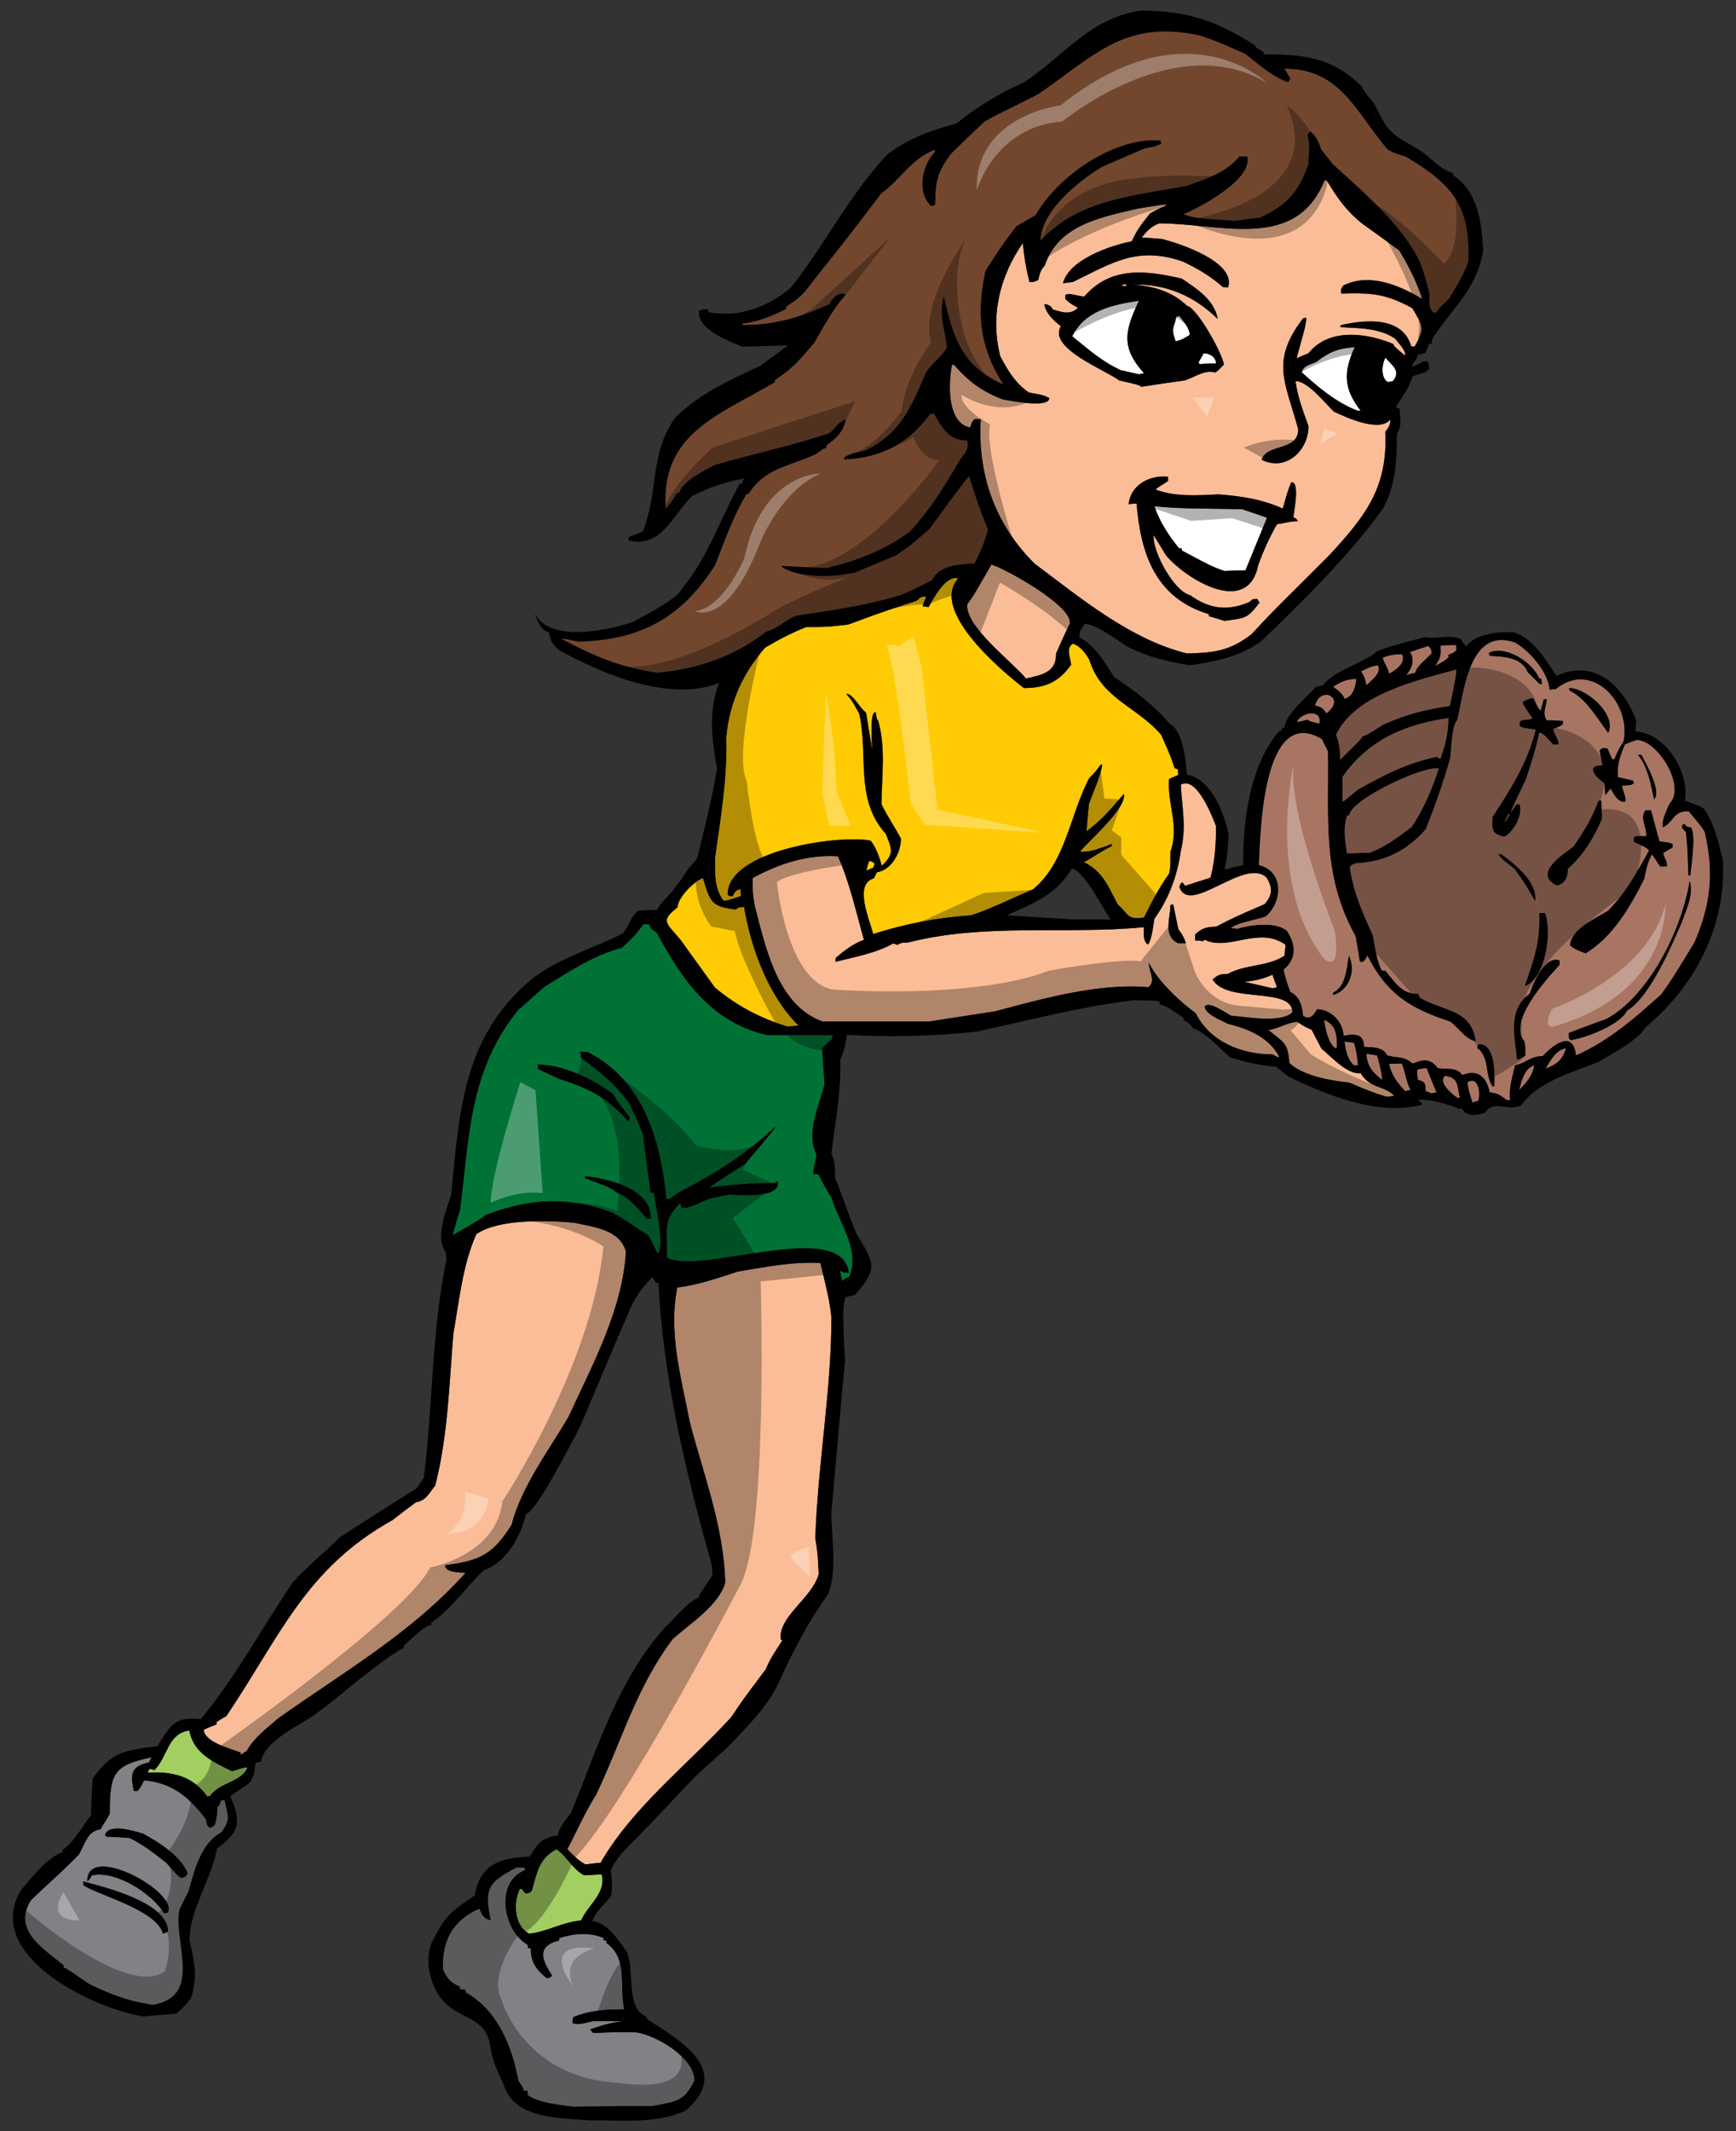
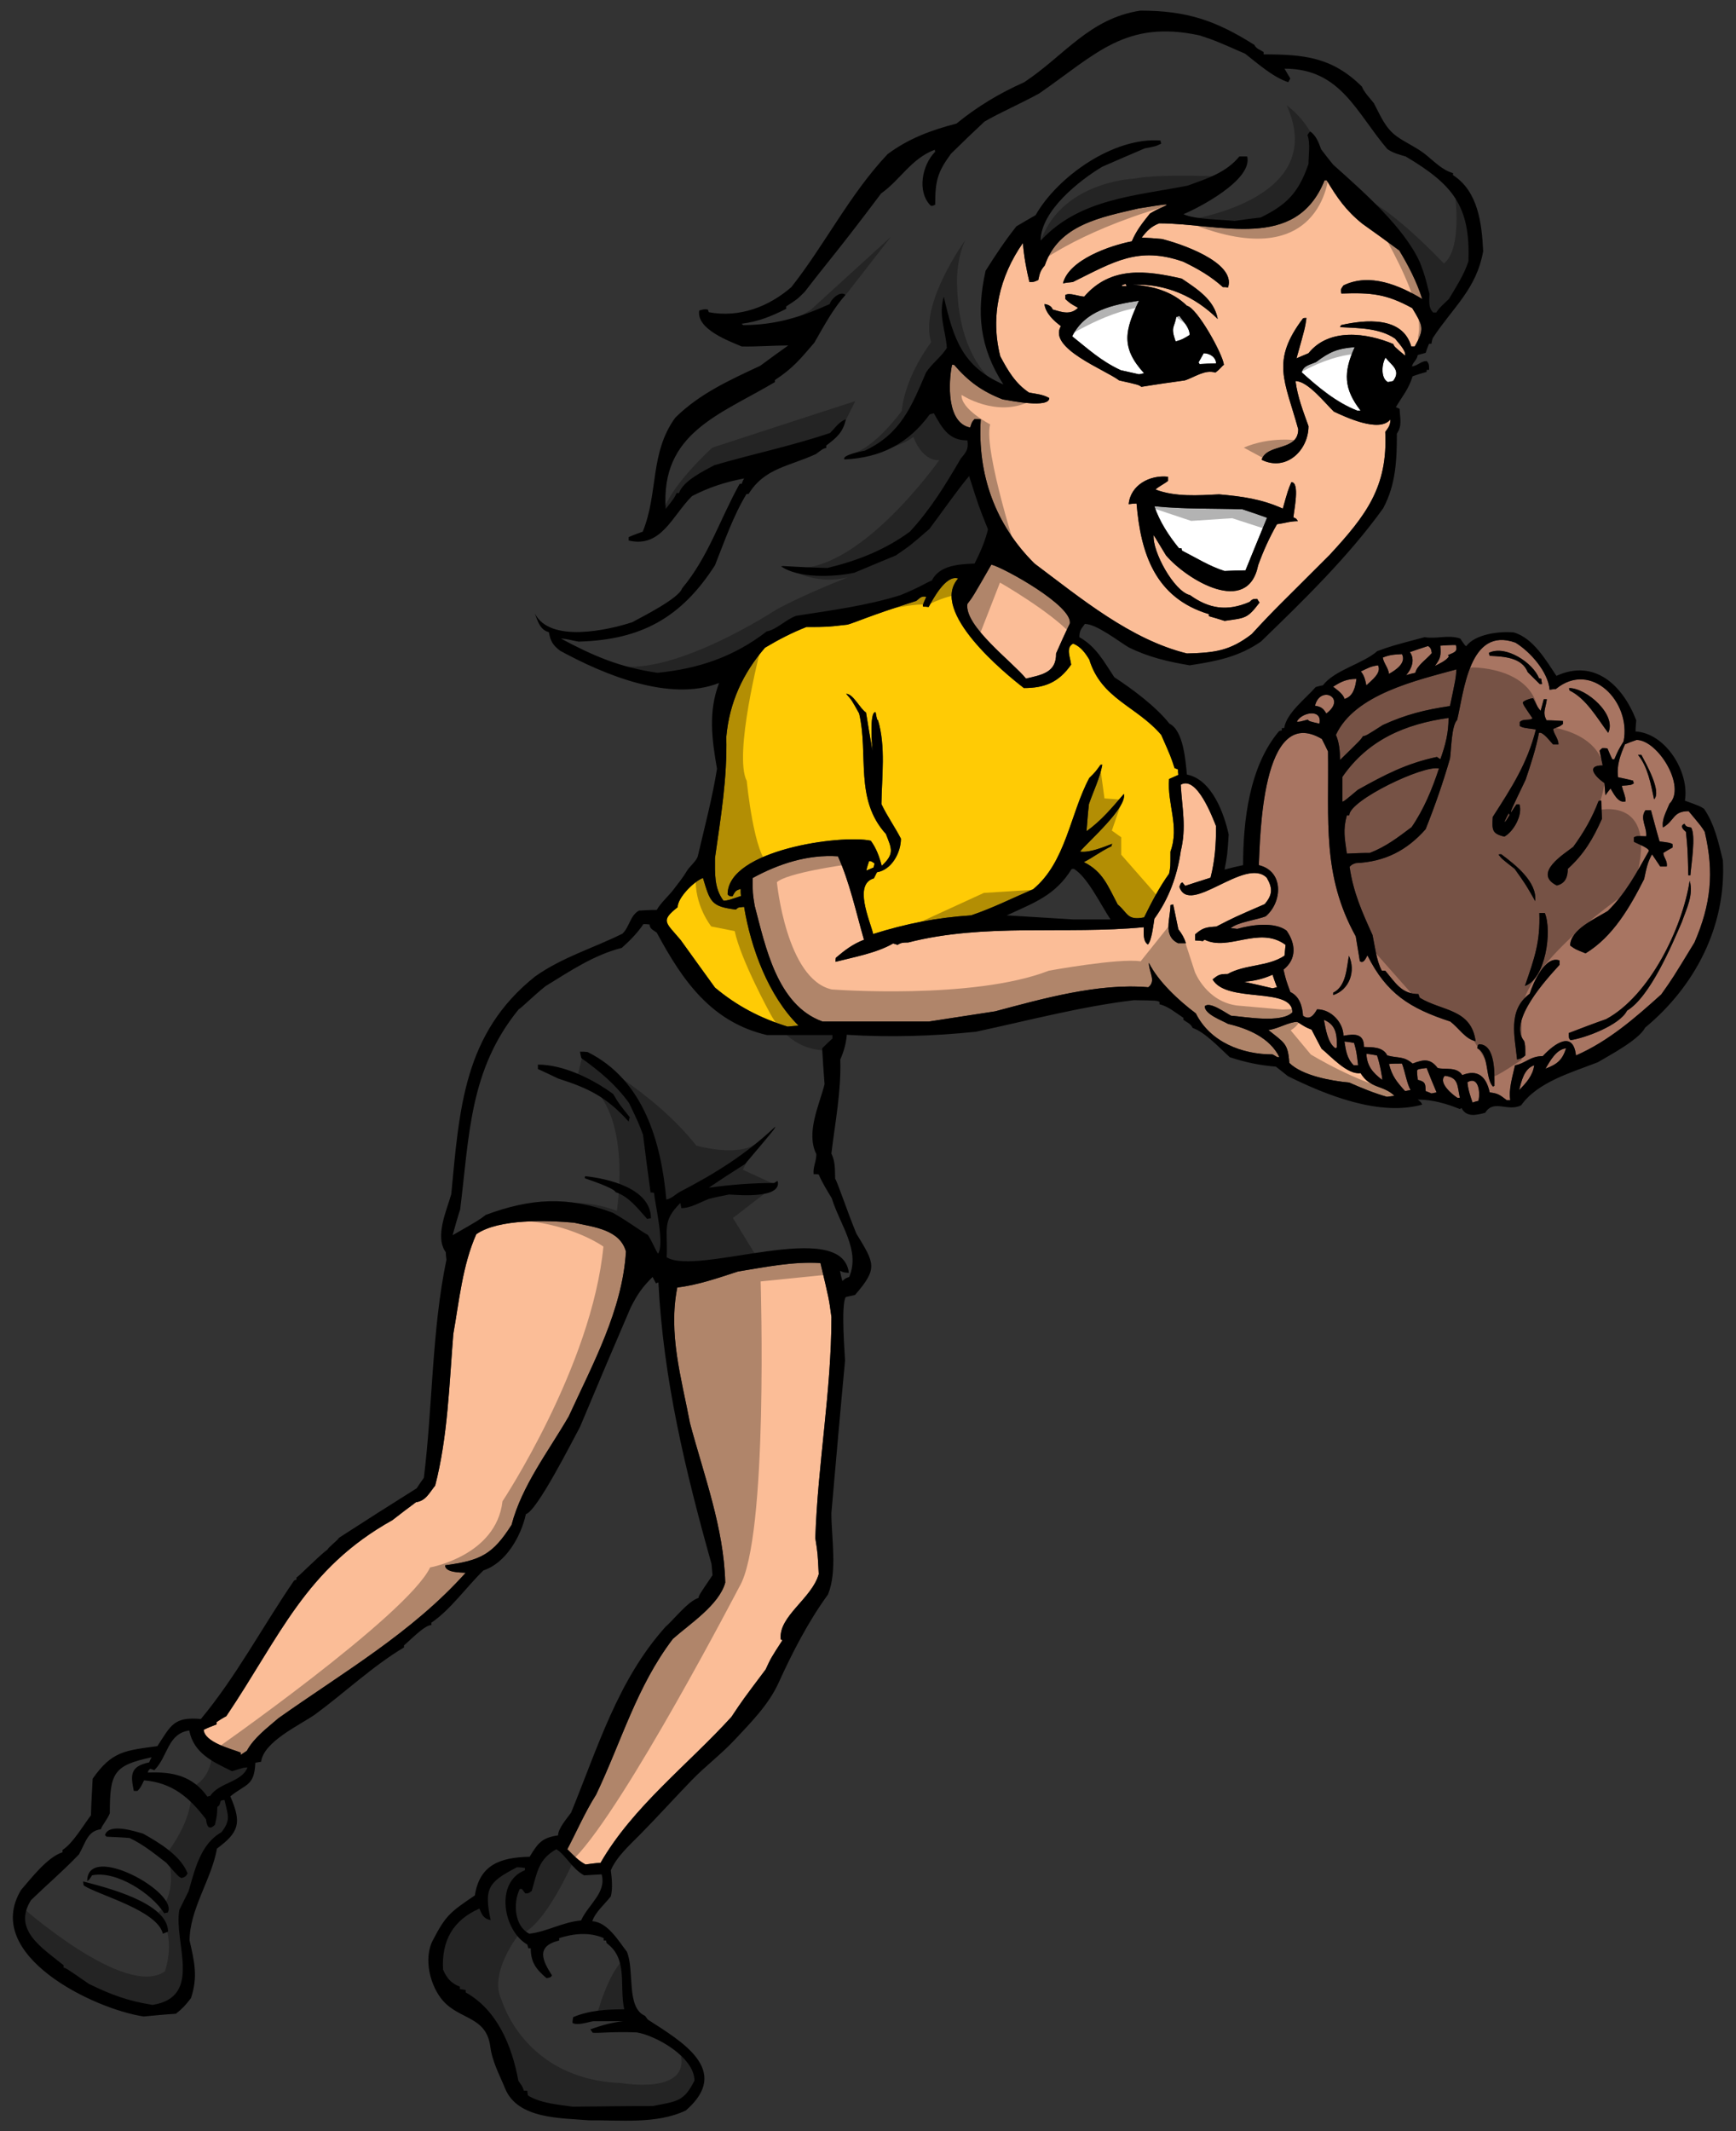
<svg xmlns="http://www.w3.org/2000/svg" version="1.1" id="Layer_1" x="0px" y="0px" width="163px" height="200px" viewBox="0 0 163 200" style="enable-background:new 0 0 163 200;" xml:space="preserve">
  <rect x="0" y="0" width="163" height="200" fill="#333333" stroke="none" />
-   <path id="color7" style="fill:#007236;" d="M61.664,87.518c-0.288-0.223-0.674-0.35-0.674-0.765  c-0.193-0.031-0.386-0.031-0.58-0.031c-0.579,0.859-1.253,1.528-2.025,2.227c-2.637,0.668-4.888,2.196-7.171,3.598  c-1.223,0.986-2.251,2.037-2.509,2.165c-4.63,5.666-4.63,11.81-5.498,18.78c-0.258,0.797-0.484,1.592-0.709,2.42  c2.444-1.4,2.444-1.4,3.12-1.91c4.212-1.559,7.686-1.782,11.929-0.191c1.479,0.828,2.797,1.848,3.281,2.069  c0.387,0.573,0.835,1.687,0.966,1.753c0.609-0.925-0.258-4.458-0.387-5.698c-0.13-0.033-0.226-0.033-0.323-0.033  c-0.256-1.814-0.481-3.63-0.707-5.412c-0.418-1.113-0.418-1.113-1.318-2.992c-1.286-1.751-2.733-2.96-4.47-4.201  c-0.064-0.223-0.098-0.414-0.128-0.606c0.224,0,0.448,0,0.707,0.031c5.274,2.61,6.914,8.469,7.397,13.849  c0.482-0.096,0.802-0.447,1.221-0.701c3.376-1.751,6.24-3.533,9.004-6.142c-0.032,0.191-0.032,0.191-2.83,3.501  c-1.158,0.731-2.283,1.463-3.408,2.228c2.058-0.287,4.085-0.445,6.141-0.445c0.098-0.064,0.194-0.129,0.323-0.191  c0.449,1.782-4.148,1.273-4.567,1.273c-0.642,0.127-1.286,0.254-1.897,0.412c-0.835,0.321-1.672,0.861-2.572,0.861  c-0.033-0.158-0.065-0.319-0.098-0.478c-1.767,1.75-1.156,2.452-1.286,5.094c2.927,1.813,16.466-3.79,17.108,1.463  c-0.451-0.031-0.451-0.031-0.835-0.191c0.062,0.318,0.129,0.637,0.223,0.955c0.291-0.256,0.291-0.256,0.645-0.382  c1.06-2.546-0.868-4.871-1.639-7.384c-0.419-0.701-0.903-1.464-1.224-2.228c-0.16-0.032-0.32-0.032-0.481-0.032  c-0.065-0.731,0.256-1.146,0.256-1.878c-0.996-2.005,0.258-4.551,0.772-6.558c-0.096-1.147-0.16-2.26-0.226-3.372  c0.324-0.319,0.645-0.637,0.966-0.923v-0.318h-6.142C66.811,95.921,64.109,92.069,61.664,87.518z M61.118,114.321  c-0.128,0-0.256,0.03-0.353,0.062c-0.867-0.955-1.673-2.07-2.958-2.514c-0.193-0.414-2.574-1.178-2.896-1.305  c0-0.065,0-0.129,0.033-0.191C57.1,110.594,61.118,111.519,61.118,114.321z M57.581,102.667c0.482,0.829,0.482,0.829,1.544,2.168  c-0.033,0.126-0.065,0.252-0.098,0.411c-2.058-2.29-3.73-3.118-6.622-4.04c-0.644-0.319-1.288-0.607-1.898-0.892V99.9  C52.92,99.9,55.684,101.268,57.581,102.667z" />
-   <path id="color6" style="fill:#808285;" d="M20.728,168.976c-0.095,0.254-0.063,0.444-0.321,0.573  c-0.032,0.827-0.032,0.827-0.226,1.686c-0.579,0.573-0.772,0.097-0.835-0.508c-1.543-2.037-3.152-3.438-5.82-3.661  c-0.323,0.667-0.323,0.667-0.611,0.989h-0.354c-0.291-1.467-0.386-2.294,1.446-2.676c0.065-0.159,0.128-0.317,0.226-0.478  c-3.569,0.764-3.923,1.466-3.923,5.252c-0.225,0.574-0.74,1.146-0.837,1.496c-1.253,0.191-1.381,1.147-2.058,2.359  c-1.413,1.492-3.022,2.863-4.502,4.295c-1.767,2.801,1.06,4.488,3.055,6.113v0.221c0.258,0.065,0.258,0.065,2.379,1.529  c2.156,1.049,3.635,1.592,5.981,1.972c4.76-0.765,1.963-5.856,2.51-8.914c0.288-0.602,0.579-1.176,0.867-1.749  c0.579-2.004,1.125-4.455,3.088-5.539c0.9-1.177,0.611-1.527,0.288-3.024C20.955,168.911,20.826,168.944,20.728,168.976z   M15.295,181.454c-0.547-2.198-5.981-3.597-7.428-4.52c-0.032-0.128-0.064-0.256-0.064-0.383c2.058,0.541,7.976,1.973,7.976,4.712  C15.616,181.326,15.455,181.39,15.295,181.454z M15.745,179.478c-0.13,0-0.226,0.033-0.323,0.066  c-1.156-1.848-4.502-4.046-6.783-3.566c-0.258,0.414-0.258,0.414-0.451,0.542C8.188,172.826,16.839,177.6,15.745,179.478z   M17.031,176.233c-0.29-0.158-0.29-0.158-1.416-1.433c-1.156-0.891-2.121-1.687-3.44-2.324c-0.739-0.065-1.479-0.096-2.188-0.127  c-0.063-0.064-0.096-0.128-0.128-0.16c0.385-1.146,2.765-0.351,3.568-0.127c1.544,0.859,3.537,2.069,4.181,3.725  C17.483,176.075,17.32,176.169,17.031,176.233z M56.682,181.866v0.224h0.225c0,0.065,0.031,0.158,0.063,0.256  c2.026,1.496,1.158,3.946,1.642,6.204c-1.642,0-3.281,0.097-4.792,0.733c-0.033,0.162-0.065,0.352-0.065,0.542  c0.451,0.287,1.479-0.094,1.962-0.158h2.798c-1.158,0.128-1.993,0.381-3.088,0.763c0.065,0.096,0.13,0.193,0.226,0.317  c0.484,0.066,1.769-0.125,4.149-0.028c1.864,0.317,5.404,2.354,5.404,4.518c-0.997,2.005-1.674,1.944-3.925,2.39  c-2.507,0-5.015,0.032-7.493,0.061c-1.351-0.191-3.022-0.317-4.212-1.049c-0.031-0.159-0.064-0.319-0.064-0.446h-0.321  c-0.13-0.383-0.13-0.383-0.516-0.924c-0.608-3.31-1.993-6.652-4.95-8.306v-0.224c-0.193-0.031-0.386-0.066-0.546-0.094v-0.224  c-0.804-0.286-1.256-0.827-1.577-1.591c-0.16-2.707,0.933-4.649,3.409-5.731c0.226,0.542,0.386,0.956,1.06,1.082  c-0.642-2.993-0.226-3.566,2.476-4.965c0.226,0,0.484,0.033,0.74,0.063v0.221c-2.863,1.114-2.026,5.701,0.226,6.974  c0.033,0.096,0.064,0.222,0.097,0.35h0.224c0,1.337,0.514,1.971,1.479,2.801c0.386-0.064,0.386-0.064,0.516-0.256  c-0.9-1.399-1.544-2.736,0.675-3.277v-0.224C53.914,181.422,55.363,181.293,56.682,181.866z" />
-   <path id="color5" style="fill:#A3CF62;" d="M21.791,166.206c1.126-0.352,1.126-0.352,1.446-0.352  c-0.546,1.402-2.67,1.402-3.504,2.675c-0.098,0-0.193,0.032-0.258,0.064c-1.416-1.974-3.281-2.357-5.595-2.26  c0.063-0.223,0.063-0.223,0.223-0.351c0.13,0.034,0.258,0.066,0.386,0.128c1.289-1.272,1.223-3.437,3.281-3.723  C18.19,164.519,19.957,165.315,21.791,166.206z M54.847,175.979c-1.156-0.639-1.672-1.848-2.604-2.453  c-1.673,0.924-1.8,2.132-2.314,3.916c-0.291,0.224-0.291,0.224-0.612,0.224c-0.128-0.16-0.226-0.289-0.32-0.415h-0.193  c-0.644,1.305-0.516,3.502,0.9,4.202c1.671-0.191,3.087-1.084,4.855-1.242c0.674-1.497,2.411-2.611,1.93-4.327  C55.942,175.913,55.395,175.946,54.847,175.979z" />
  <path id="color4" style="fill:#FFCB05;" d="M82.021,81.407c-0.225,0.094-0.451,0.191-0.676,0.285  c0.065-0.317,0.162-0.605,0.258-0.89c0.194,0,0.194,0,0.514,0.224C82.084,81.152,82.053,81.277,82.021,81.407z M67.132,92.674  c2.058,1.72,4.246,2.866,6.817,3.66c0.321-0.031,0.675-0.062,1.028-0.094c-2.829-2.802-4.469-7.257-5.111-11.142  c-0.418,0.062-0.484-0.032-0.772,0.253c-2.316-0.285-2.412-0.699-3.088-2.96c-0.771,0.256-2.379,1.816-2.379,2.739  c-1.642,1.306-1.125,1.4,0.289,3.087C64.978,89.682,66.039,91.179,67.132,92.674z M69.576,84.079  c-0.032-0.221-0.032-0.445-0.032-0.668c-0.482,0.159-0.482,0.192-0.77,0.7c-0.323-0.031-0.323-0.031-0.452-0.19  c0-4.171,10.677-5.635,13.441-5.03c0.515,0.7,0.804,1.495,1.03,2.358c1.222-1.146,0.933-1.594,0.387-2.994  c-2.96-3.248-1.61-7.419-2.509-11.301c-0.707-1.273-0.707-1.273-1.221-1.847c0.675,0,1.319,1.433,1.865,1.751  c0.193,1.176,0.387,2.388,0.61,3.598c0,0-0.354-3.724,0.29-3.629c0.128,0.7,0.128,0.7,0.226,0.763  c0.74,2.452,0.353,5.316,0.321,7.865c0.546,1.146,1.254,2.131,1.831,3.245c0,1.306-0.867,2.929-2.25,3.151  c-0.096,0.192-0.193,0.382-0.289,0.573c-1.93,0.541-0.386,3.916-0.065,5.22c3.151-0.984,5.918-1.527,9.196-1.748  c1.995-0.67,3.892-1.625,5.821-2.451c3.087-2.548,3.471-7.067,5.273-10.441c0.58-0.573,0.58-0.573,1.06-1.241h0.163  c-0.226,1.241-0.838,2.482-1.256,3.693c-0.094,0.826-0.16,1.686-0.225,2.545c1.384-0.988,2.414-2.228,3.507-3.502  c0.32,1.306-3.475,4.583-4.117,5.412c0.9,0.127,2.187-0.414,3.024-0.732c-0.033,0.062-0.066,0.127-0.066,0.224  c-1.124,0.542-1.705,1.05-2.603,1.495c1.799,0.892,2.25,2.23,3.182,3.979c0.965,0.797,0.868,1.529,2.477,1.209  c0.708-1.431,1.413-2.798,2.347-4.104c0.128-0.606,0.128-0.606,0.128-2.07c0.87-2.387-0.321-4.455-0.128-6.811  c0.291-0.13,0.579-0.255,0.867-0.385c-0.029-0.19-0.029-0.349-0.029-0.508c-0.131-0.062-0.226-0.094-0.324-0.127  c-0.353-1.082-0.353-1.082-1.252-3.119c-2.317-2.707-5.627-3.374-6.754-7.068c-0.386-0.636-0.804-1.21-1.51-1.496  c-0.741,0.349-0.259,1.336-0.195,1.972c-1.158,1.656-2.476,2.196-4.436,2.196c-1.737-1.334-8.909-7.193-6.174-10.28  c-1.159-0.382-2.381,1.972-2.767,2.673c-0.192-0.032-0.352-0.032-0.513-0.032c-0.065-0.127-0.065-0.127,0.29-0.924  c-0.484-0.094-0.611,0.13-0.934,0.383c-4.598,1.464-5.658,2.005-6.462,2.228c-1.931,0.224-1.931,0.224-3.861,0.224  c-1.381,0.541-2.604,1.177-3.889,1.943c-2.091,2.419-3.344,5.156-3.634,8.371c0.097,3.915-0.515,7.479-1.061,11.362  c0,1.402-0.096,2.834,0.804,4.013C68.355,84.493,68.355,84.493,69.576,84.079z" />
-   <path id="color3" style="fill:#73472E;" d="M71.987,59.251c-3.086,2.387-6.399,3.502-10.258,3.884  c-3.505-0.51-5.981-1.561-9.068-3.217c0.804,0.065,1.029,0.192,1.672,0.289c5.886-0.159,9.648-2.261,12.799-7.164  c0.9-2.261,1.705-4.615,2.958-6.684h0.192c1.512-2.452,3.795-2.579,6.337-3.757c0.674-0.508,0.674-0.508,0.963-0.571v-0.224  c0.965-0.732,1.577-1.241,1.835-2.452c-0.612,0.191-1.03,0.826-1.479,1.274c-3.569,1.208-7.269,1.972-10.868,3.025  c-0.998,0.54-2.928,1.464-3.314,2.61H63.53c-0.223,0.476-0.223,0.476-1.027,1.495c-0.484-7.13,5.048-8.818,10.257-11.905v-0.191  c1.705-1.115,2.411-2.007,3.697-3.501c0.903-1.561,1.737-3.152,2.928-4.489c-0.484-0.415-1.351,0.381-1.479,0.859  c-2.735,1.242-5.146,1.974-8.137,1.974c-0.063-0.064-0.095-0.096-0.128-0.128c1.544-0.191,2.797-0.699,4.178-1.399v-0.224  c1.03-0.667,1.03-0.667,1.737-1.368c2.219-2.897,3.088-3.788,7.172-9.232c1.802-1.272,2.83-3.278,5.048-4.106  c0,0.065,0,0.128,0.032,0.191c-1.223,1.211-1.737,3.757-0.419,5.061c0.16,0.033,0.16,0.033,0.419-0.096  c0-2.196,0.193-3.022,1.479-4.773c1.032-1.02,2.091-2.037,3.152-3.025c1.481-0.858,3.474-1.719,5.145-2.643  c5.336-3.692,8.104-6.938,15.048-5.442c1.448,0.477,1.448,0.477,4.278,1.719c1.19,0.924,2.605,2.196,4.052,2.673  c0.064-0.126,0.129-0.253,0.192-0.349c-0.192-0.318-0.387-0.638-0.547-0.923c5.273,0,6.723,4.107,9.65,7.542  c0.545,0.383,1.094,0.511,1.735,0.703c4.437,2.64,6.077,4.648,5.884,9.835c-0.415,1.273-1.155,2.388-1.832,3.533  c-0.384,0.383-0.898,0.797-1.19,1.273h-0.288c-0.483-0.477-0.353-1.113-0.353-1.751c-0.421-1.687-0.421-1.687-0.868-2.896  c-1.478-3.342-5.404-6.748-8.17-9.23c-0.385-0.479-0.772-0.956-1.126-1.434c-0.257-0.7-0.449-1.242-1.03-1.688  c-0.096,0.097-0.192,0.224-0.256,0.349c0.289,0.733,0.096,1.912,0.096,2.707c-0.934,2.706-2.025,3.819-4.5,5.03  c-0.836,0.094-1.64,0.191-2.446,0.317c-1.06-0.127-3.761-0.127-4.79-0.635c1.253-0.511,6.528-3.184,5.981-5.412h-0.739  c-1.254,1.526-3.023,2.069-4.855,2.736c-5.049,0.987-10.164,1.242-13.796,5.158c0-2.769,3.6-5.635,5.79-6.939  c1.316-0.573,2.635-1.146,3.985-1.719c1.029-0.191,1.029-0.191,1.545-0.446c-0.034-0.094-0.066-0.191-0.066-0.286  c-4.37-0.349-9.645,3.342-11.735,7.002c-0.612,0.351-1.223,0.701-1.803,1.05c-1.06,1.339-1.992,2.741-2.892,4.171  c-0.868,3.947-0.579,7.161,1.672,10.665c-3.857-1.688-4.696-4.298-5.595-8.245c-0.513,1.814,0.161,3.087,0.289,4.807  c-0.515,0.858-1.414,1.464-1.96,2.324c-1.385,3.246-2.382,5.729-5.726,7.32c-0.259,0.065-2.218,0.415-1.93,0.829  c3.409-0.159,5.982-1.464,8.009-4.233c0.128-0.032,0.255-0.064,0.386-0.097c0.802,1.432,1.414,2.545,3.15,2.545  c0.128,0.829-0.128,1.115-0.611,1.688c-1.479,2.516-2.798,4.713-4.791,6.875c-2.348,1.719-4.952,2.737-7.75,3.407  c-3.442-0.094-4.116-0.224-4.342-0.159c1.577,1.146,4.953,1.018,6.881,0.604c1.287-0.539,2.573-1.083,3.892-1.623  c1.352-0.924,1.352-0.924,3.151-2.482c1.221-1.625,2.509-3.504,3.73-4.968c0.9,2.834,0.9,2.834,1.77,5  c-0.258,1.112-0.74,2.195-1.256,3.214c-1.413,0.065-3.279,0.127-4.018,1.592c-0.643,0.255-0.932,0.542-2.927,1.368  c-3.151,0.988-6.528,1.432-9.809,1.943C73.789,58.136,72.887,59.092,71.987,59.251z" />
  <path id="color2" style="fill:#FBBD97;" d="M58.772,117.439c-0.323,5.474-3.121,10.568-5.371,15.472  c-1.898,3.277-4.404,6.494-5.369,10.184c-1.77,2.77-2.895,3.342-6.239,3.788c0,0.702,1.446,0.67,1.93,0.702  c-5.048,5.632-11.48,9.326-17.591,13.656c-1.06,0.923-2.281,1.813-2.958,3.056c-0.194,0.127-0.387,0.253-0.579,0.381v-0.223  c-0.9-0.351-3.377-0.955-3.472-2.134c0.386-0.191,0.802-0.349,1.221-0.509v-0.222c0.29-0.191,0.578-0.383,0.901-0.541  c5.079-7.543,7.428-13.846,15.595-18.398c0.739-0.573,1.481-1.146,2.22-1.687c0.933-0.127,1.254-0.891,1.8-1.558  c1.19-4.587,1.318-9.519,1.704-14.231c0.547-3.087,0.868-6.462,2.156-9.358c2.089-1.464,6.688-1.305,9.165-1.084  C55.749,115.147,58.193,115.37,58.772,117.439z M69.287,119.317c-1.868,0.605-3.763,1.273-5.693,1.497  c-0.868,4.328,0.386,8.498,1.191,12.732c1.318,4.934,3.184,9.837,3.311,14.962c-0.578,2.102-3.343,3.883-4.92,5.283  c-3.41,4.488-4.791,9.55-7.203,14.612c-1.029,1.623-1.802,3.404-2.702,5.123c0.579,0.574,0.997,1.051,1.704,1.432  c0.449-0.061,0.933-0.126,1.414-0.157c3.023-5.252,8.202-9.199,12.285-13.688c1.061-1.591,1.061-1.591,3.216-4.456  c0.482-1.053,0.482-1.053,1.575-2.74c-0.063-0.029-0.128-0.062-0.16-0.093c-0.226-2.164,2.927-3.819,3.568-6.112  c-0.095-1.943-0.095-1.943-0.32-3.376c0.226-6.937,1.512-13.782,1.512-20.752c-0.226-1.687-0.226-1.687-1.03-5.061  C74.431,118.363,71.859,118.903,69.287,119.317z M105.689,26.655c-0.353,0.097-0.353,0.097-0.353,0.191h0.448  C105.755,26.783,105.72,26.718,105.689,26.655z M90.832,56.672c-0.32,2.07,4.31,5.506,5.5,7.003c1.51-0.35,2.861-0.574,2.827-2.355  c0.419-0.954,0.837-1.879,1.288-2.801c0.321-1.655-6.207-5.252-7.365-5.538C91.346,56.003,91.346,56.003,90.832,56.672z   M126.14,26.783c-0.225,0.318-0.288,0.383-0.192,0.763c2.828-0.095,4.212,0.031,6.653,1.369c0.998,1.656,1.19,1.91,0.228,3.598  h-0.321c-0.806-2.866-4.344-2.515-6.593-2.005c-0.034,0.063-0.063,0.127-0.096,0.192c1.701,0.093,3.697,0.062,5.176,1.081  c0.259,0.35,1.061,1.145,0.933,1.591c-1.027-0.859-1.027-0.859-1.094-1.083c-2.476-1.05-6.044-1.559-7.975,0.859  c-0.384,0.162-0.772,0.32-1.125,0.479c0.805-2.866,0.805-2.866,0.933-3.788c-0.128,0-0.224,0-0.32,0.031  c-3.057,4.041-1.703,5.856-0.451,10.408c0,2.102-2.928,1.305-3.441,2.865c2.313,1.145,4.405-0.892,4.405-3.153  c-0.513-1.432-1.027-2.737-1.219-4.233c1.158,0,2.797,2.102,3.599,2.866c1.03,0.477,4.277,2.037,5.309,0.732  c0,0.541-0.163,0.733-0.484,1.178c0.257,5.158-1.8,7.83-5.21,11.524c-4.664,4.677-5.05,4.965-7.332,7.449  c-2.025,1.558-3.442,1.75-6.078,1.813c-5.306-1.306-9.968-5.187-14.309-8.436c-3.698-3.66-5.37-8.372-5.049-13.528  c-0.193-0.031-0.386-0.031-0.579-0.031c-0.288,0.288-0.288,0.414-0.416,0.796c-2.251-0.446-2.027-4.297-1.705-5.888h0.194  c1.347,1.558,2.602,2.482,4.563,3.246c0.773,0.127,4.375,0.859,4.375-0.127c-0.611-0.349-1.223-0.381-1.898-0.511  c-1.285-0.858-1.992-2.066-2.7-3.404c-0.965-3.756-0.065-7.512,2.121-10.632c0.097,1.241,0.32,2.451,0.612,3.66  c0.418,0,0.418,0,0.834-0.19c0.13-0.605,0.193-0.891,0.611-1.368c1.286-3.822,5.274-4.52,8.81-5.349  c2.607-0.413,2.607-0.413,2.638-0.318c-0.416,0.256-0.61,0.223-1.573,0.796c-0.708,0.891-1.257,1.559-1.705,2.61  c-1.996,0.382-5.917,1.719-6.464,3.945c0.289-0.062,0.61-0.093,0.932-0.127c3.861-1.908,6.143-3.374,10.355-1.908  c1.383,0.668,2.603,1.368,3.729,2.387c0.161,0,0.321,0,0.484,0.032c0.802-2.389-4.632-4.171-6.239-4.552  c-0.646-0.065-1.253-0.097-1.865-0.127c0.481-0.638,0.899-1.053,1.638-1.337c5.727,0,12.833,2.673,15.531-4.043h0.194  c0.997,1.655,1.802,2.831,3.345,4.075c1.159,0.826,2.316,1.655,3.474,2.514c0.867,1.433,1.64,2.928,2.153,4.552  C131.415,26.783,128.618,25.572,126.14,26.783z M105.077,35.696c1.831,0.413,1.831,0.413,2.089,0.603  c1.35-0.221,2.704-0.413,4.084-0.603c0.9-0.287,1.898-1.051,2.862-0.732c0.481-0.352,0.579-0.573,0.805-0.732  c-0.098-0.987-2.509-5.349-3.474-5.54c-1.351-1.338-3.247-1.879-5.113-1.973c3.121-0.129,5.853,1.083,8.008,3.217  c-0.32-1.816-1.963-2.834-3.376-3.79c-3.314-0.764-6.658-1.208-9.163,1.688c-0.579-0.031-1.322-0.382-1.771-0.159v0.381  c0.449,0.413,0.449,0.413,1.192,0.828c-0.71,0.7-1.483,0.414-2.382,0.159c-0.094-0.318-0.449-0.477-0.771-0.509  c0.097,0.861,0.902,1.59,1.545,2.069C98.357,32.671,103.791,34.708,105.077,35.696z M114.468,46.39  c-1.964,0.095-4.084,0.255-5.951-0.444c0.034-0.161,0.836-0.544,1.159-0.829v-0.382c-1.736-0.191-3.538,0.797-3.699,2.578  c0.227-0.033,0.483-0.064,0.739-0.064c0.386,4.616,1.704,8.85,6.786,10.379v0.191c0.484,0.127,0.966,0.286,1.479,0.445  c1.963-0.286,2.123-0.191,3.282-1.72c-0.096-0.127-0.161-0.252-0.225-0.349c-0.387,0-0.451,0.032-0.708,0.287  c-2.123,0.923-3.828,0.635-5.596-0.638c-1.512-0.349-3.569-4.138-3.409-5.632c0.388,0.635,0.772,1.273,1.159,1.908  c1.992,2.324,7.685,5.729,8.65,0.922c0.481-1.337,1.061-2.61,1.767-3.85c0.742-0.096,1.223-0.286,1.964-0.286  c-0.161-0.255-0.161-0.255-0.42-0.352c0.034-0.603,0.642-3.311-0.194-3.311c-0.32,0.765-0.32,0.765-0.804,2.485  C118.486,46.837,116.653,46.582,114.468,46.39z M120.127,99.2h-0.194c-0.16-0.096-0.32-0.192-0.449-0.256  c-2.861,0-5.852-1.146-7.203-3.851c-1.577-1.176-3.538-2.992-4.407-4.743c0,0.891,0.709,1.718-0.062,2.292  c-4.666-0.413-9.939,1.081-14.376,2.26c-2.091,0.318-4.149,0.637-6.207,0.955h-10c-4.277-1.529-5.37-7.099-6.367-10.855  c-0.193-1.177-0.193-1.177-0.193-2.611c2.444-1.336,5.178-2.227,8.008-2.037c1.093,2.42,1.705,5.253,2.445,7.831  c-1.063,0.415-1.77,0.956-2.637,1.688c-0.033,0.126-0.033,0.256-0.033,0.381c1.737-0.445,3.858-0.825,5.402-1.718  c0.129,0.032,0.258,0.064,0.419,0.129c0.353-0.223,0.547-0.223,0.997-0.223c7.203-1.847,14.793-0.732,22.124-1.434  c0,0.511-0.096,1.307,0.385,1.624c0.355-0.349,0.515-1.845,0.61-2.418c1.384-1.912,2.155-4.075,2.477-6.336  c0.547-2.261,0.13-3.98,0-6.24c1.511-0.891,2.99,3.088,3.314,3.885c0,1.716-0.098,3.181-0.517,4.838  c-0.802,0.254-1.607,0.51-2.379,0.765c-0.094-0.13-0.192-0.224-0.258-0.32c-0.159,0.065-0.159,0.065-0.288,0.414  c0.934,2.801,6.175-2.866,8.2-0.859c0.58,0.986,0.547,1.623-0.194,2.482c-2.859,1.24-2.859,1.24-4.534,2.102  c-0.995,0.062-1.286,0.125-1.994,0.732v0.572c0.226,0,0.484,0.033,0.74,0.064c0.033-0.064,0.096-0.097,0.16-0.129  c2.252,1.115,5.114-1.337,7.591,0.479c-0.032,0.318-0.064,0.667-0.099,1.017c-1.572,1.049-3.696,0.797-5.336,1.719  c-0.739,0-0.87,0.065-1.416,0.51c1.319,2.292,7.493,0.636,7.493,3.088c-1.06,1.05-4.436,0.412-5.756,0.317  c-0.513-0.256-1.992-1.369-2.476-0.89c0,0.763,1.639,1.337,2.189,1.655C117.202,96.525,119.227,97.385,120.127,99.2z   M111.349,88.506c-0.161-0.511-0.387-0.893-0.71-1.305c-0.16-0.797-0.321-1.561-0.481-2.326c-0.095,0-0.194,0.033-0.258,0.065  c0,1.241-0.739,2.863,0.71,3.566C110.61,88.506,111.349,88.506,111.349,88.506z M127.748,100.696  c-1.223,0.191-2.798-1.592-3.667-2.293c-0.32-0.605-0.642-1.209-0.931-1.781c-0.549-0.223-0.549-0.223-1.35-0.732  c-0.773,0-1.836,0.667-2.705,0.764c1.479,1.209,1.835,1.209,1.964,3.087c1.222,1.21,3.956,1.687,5.627,1.845  c1.158,0.509,2.315,0.988,3.538,1.337c0.224-0.031,0.449-0.063,0.709-0.093C129.904,101.809,128.649,102.192,127.748,100.696z   M119.484,92.739c0.129-0.033,0.257-0.065,0.417-0.096c-0.16-0.413-0.288-0.795-0.417-1.177c-0.934,0.412-1.674,0.573-2.668,0.667  C117.684,92.325,118.583,92.516,119.484,92.739z" />
  <path id="color1" style="fill:#A87562;" d="M135.111,72.112c-0.642,1.941-1.412,3.819-2.57,5.505  c-1.319,0.988-2.38,1.815-3.923,2.42c-0.741,0-1.451,0.032-2.155,0.065c-0.194-1.402-0.386-2.199,0-3.598h0.224  C126.687,75.103,133.666,71.761,135.111,72.112z M132.893,63.135c0.13-0.668,1.06-1.274,1.544-1.847  c-0.064-0.349-0.064-0.479-0.354-0.667c-0.577,0.188-1.157,0.38-1.703,0.571c0.513,0.701,0.161,1.592-0.352,2.166  C132.313,63.26,132.602,63.198,132.893,63.135z M125.435,68.96c0.321,0.732,0.384,1.558,0.384,2.355  c1.929-1.878,1.929-1.878,2.154-2.228c0.32-0.065,0.32-0.065,1.864-1.053c2.154-0.984,3.955-1.431,6.306-1.781  c0.545-2.578,0.545-2.578,0.607-3.437C133.054,63.833,127.2,65.139,125.435,68.96z M136.011,67.368  c-4.051,0.573-7.554,2.037-9.97,5.538v2.324c0.196-0.065,0.196-0.065,1.45-1.114c2.507-1.402,4.566-2.483,7.428-3.087  c0.098,0.062,0.193,0.127,0.321,0.221C135.723,69.913,136.011,68.77,136.011,67.368z M124.532,66.954  c1.962-1.464-0.577-2.706-1.061-0.732C124.016,66.318,124.242,66.444,124.532,66.954z M122.798,67.526  c0.125,0.16,0.125,0.16,1.091,0.381c0.289-1.464-1.704-1.05-2.124-0.19C121.96,67.749,121.96,67.749,122.798,67.526z   M126.236,65.586c0.837-0.224,1.03-1.146,1.124-1.878c-0.898,0-1.446,0.256-2.186,0.732  C125.529,64.725,126.14,65.139,126.236,65.586z M129.39,62.434c-0.712,0.094-0.934,0.253-1.611,0.573  c0.321,0.383,0.418,0.826,0.514,1.306C128.777,63.833,129.743,63.166,129.39,62.434z M142.637,102.287  c0.673-0.668,1.286-1.368,1.417-2.323C143.089,100.282,142.861,101.46,142.637,102.287z M145.113,100.282  c1.094-0.414,1.574-0.796,1.93-1.909C146.111,98.468,145.533,99.58,145.113,100.282z M136.043,61.606  c-0.032-0.062-0.061-0.094-0.096-0.127c0.548-0.255,0.966-0.287,0.741-0.954c-0.483,0-0.965,0.032-1.449,0.064  c0.066,0.956,0.031,1.176-0.514,1.908C135.145,62.276,135.755,62.02,136.043,61.606z M137.782,101.555  c0.065,0.7,0.255,1.243,0.482,1.91c0.161-0.064,0.356-0.127,0.545-0.158C139.002,102.637,138.873,100.919,137.782,101.555z   M135.659,100.951c-0.643,0.635,0.677,1.749,1.189,2.067h0.225C136.817,101.809,136.945,101.111,135.659,100.951z M141.739,76.471  c-0.035-0.062-0.068-0.126-0.068-0.159c-0.161,0.256-0.288,0.542-0.418,0.828C141.383,77.077,141.383,77.077,141.739,76.471z   M160.065,78.065c0.899,3.819,0.579,6.81-0.965,10.377c-2.057,3.374-2.057,3.374-3.118,4.871c-2.477,2.228-4.954,4.391-8.008,5.729  c-0.256-2.355-1.995-1.146-3.117,0.062c-1.191,0-1.64,0.701-2.606,0.86c-0.227,1.049-0.611,2.196-0.448,3.277h-0.323  c-0.675-0.508-0.806-0.635-1.608-0.732c-0.322-1.496-1.126-2.195-2.571-1.623c-0.55-0.826-1.61-0.478-2.315-0.667  c-0.676-0.892-1.287-0.829-2.352-0.415c-0.865-0.732-1.347-0.478-2.376-0.763c-0.42-0.829-1.415-0.764-2.186-0.797  c0-1.272-0.872-1.24-1.931-1.05c0-1.209-1.125-2.482-2.476-2.482c-0.32,0.572-0.707,1.05-1.319,0.604  c-0.065-0.89-0.321-1.813-1.191-2.227c-0.417-1.147-0.417-1.147-0.641-2.102c1.251-0.988,1.158-2.419,0.289-3.66  c-1.159-0.861-3.345-0.541-4.632-0.159c-0.225-0.032-0.419-0.063-0.611-0.063c0.546-0.542,2.478-0.797,3.282-1.115  c1.572-1.337,1.733-4.233-0.646-4.806c0.13-2.419,0.226-15.216,5.919-11.84c0.193,0.381,0.386,0.764,0.579,1.175  c0.095,6.494-0.579,11.621,2.604,17.35c0.128,0.764,0.257,1.529,0.384,2.324c0.354,0.286,0.581-0.319,0.71-0.543  c1.799,3.598,3.987,4.968,7.78,6.208c0.805,0.605,1.415,1.655,2.38,1.846c-0.418-3.057-3.15-2.801-5.242-4.074  c-0.064-0.126-0.095-0.255-0.126-0.35c-1.577,0-2.156-1.049-3.12-2.195h-0.321c-0.514-0.955-0.645-2.294-0.87-3.343  c-0.996-2.198-1.799-3.979-2.156-6.399c0.229-0.224,0.229-0.224,0.582-0.349c2.732-0.127,4.79-1.179,6.56-3.184  c0.867-2.164,1.64-4.392,2.284-6.62c0.126-0.764,0.126-3.088,0.674-3.63c0.644-2.641,1.126-8.816,5.466-7.258  c1.415,0.86,3.087,2.769,3.215,4.424c0.196-0.029,0.387-0.063,0.581-0.063c3.311-2.735,7.105,1.209,6.367,4.902  c-0.516,0.86-0.516,0.86-0.869,1.686h-0.194c-0.162-0.349-0.322-0.699-0.451-1.017c-0.159-0.033-0.321-0.033-0.482-0.033  c-0.096,0.065-0.195,0.158-0.257,0.256c0.097,0.445,0.194,0.891,0.29,1.367c-1.672,0-0.642,1.114,0.16,1.656  c0.033,0.381,0.064,0.764,0.096,1.146c0.16-0.224,0.321-0.445,0.482-0.635c0.258,0.412,0.709,1.431,1.417,1.208  c0-0.509-0.26-0.955-0.353-1.464c0.866-0.065,0.866-0.065,1.123-0.224c-0.031-0.094-0.065-0.191-0.065-0.253  c-0.481-0.13-0.966-0.224-1.414-0.321c-0.16-1.114,0.225-2.102,0.642-3.087c0.356-0.159,0.713-0.287,1.094-0.414  c1.996,0,4.697,4.392,3.09,5.984c-0.29,0.732-0.742,1.464-0.613,2.229c1.126-0.638,0.901-1.529,2.412-1.529  C159.777,77.585,159.777,77.585,160.065,78.065z M126.654,89.682c-0.225,1.211-0.257,2.866-1.479,3.472v0.221  C126.687,92.897,127.33,91.145,126.654,89.682z M153.797,70.836c0.931,1.117,1.219,2.802,1.511,4.171  c0.738-0.732-0.772-3.374-1.19-4.171H153.797z M147.429,88.727c0.482,0.35,0.482,0.35,1.447,0.732c2.574-1.559,4.18-4.36,5.5-6.97  c0.193-0.891,0.288-1.529,0.74-2.325c0.255,0.381,0.514,0.764,0.77,1.146h0.609c0.099-0.542-0.289-0.797-0.321-1.274  c0.292-0.191,0.582-0.349,0.87-0.508v-0.32c-0.257-0.128-0.257-0.128-1.222-0.254c-0.292-0.987-0.546-1.975-0.806-2.928h-0.513  c-0.578,0.764,0.16,1.59,0.065,2.451c-0.902-0.032-0.902-0.032-1.159,0.094v0.415c0.257,0.159,1.414,0.573,1.414,0.858  c-1.189,2.101-2.152,3.948-3.856,5.635C149.842,86.18,147.429,87.229,147.429,88.727z M147.333,64.566c0,0.064,0,0.129,0.032,0.224  c1.572,0.764,2.605,2.61,3.634,3.98C151.834,67.082,148.972,64.566,147.333,64.566z M139.807,61.256  c0,0.096,0.032,0.191,0.065,0.287c1.286,0.062,3.025,0.127,3.569,1.526c0.354,0.349,0.739,0.732,1.126,1.114h0.222  c-0.028-0.159-0.062-0.318-0.062-0.477c-0.098-0.033-0.16-0.065-0.226-0.065C143.955,62.211,141.383,60.491,139.807,61.256z   M138.873,97.988c-0.128,0.097-0.128,0.097-0.16,0.385c1.159,0.571,0.709,2.833,1.48,3.596c0.03-0.033,0.066-0.063,0.127-0.063  C140.319,100.855,140.452,97.988,138.873,97.988z M141.253,78.508c0.87-0.477,1.737-2.037,1.414-3.022h-0.288  c-0.16,0.221-0.32,0.477-0.481,0.729c-0.068-0.094-0.068-0.094,1.35-3.053c0.482-1.432,0.965-2.896,1.252-4.392  c0.387-0.13,1.06,0.826,1.317,1.081h0.517c0-0.573-0.547-1.114-0.481-1.463c0.609-0.224,0.609-0.224,0.898-0.446v-0.286  c-0.514-0.032-1.028-0.065-1.544-0.065c-0.387-0.763-0.095-1.019,0.033-1.972h-0.289c-0.095,0.349-0.192,0.7-0.292,1.081  c-0.254-0.287-0.254-0.287-0.706-1.178c-0.256,0-0.866,0.224-0.965,0.383c0.031,0.222,0.031,0.222,0.901,1.496  c-0.258,0.256-0.834,0-1.19,0.349v0.382c0.32,0.159,0.32,0.159,1.513,0.318c-0.805,3.184-2.252,5.411-4.055,8.213  C140.098,77.873,140.063,78.223,141.253,78.508z M143.181,92.516c1.932-0.638,2.574-5.157,1.867-6.844h-0.514  C144.629,88.376,144.084,89.905,143.181,92.516z M142.219,81.533c1.061,1.497,1.061,1.497,1.928,3.024  c0.193-1.813-1.864-3.405-3.182-4.393c-0.099,0-0.193,0-0.259,0.032C140.997,80.579,140.997,80.579,142.219,81.533z M146.431,90.129  c-1.35-0.512-2.508,2.163-2.798,3.119c-2.124,1.561-1.383,4.075-1.189,6.176c0.481-0.127,0.481-0.127,0.772-0.382  c0-0.924,0-0.924-0.099-1.338c-1.574-1.878,2.124-5.855,3.314-7.163V90.129z M147.205,81.533c1.543-1.399,2.377-2.833,3.215-4.711  c-0.033-0.573-0.065-1.145-0.065-1.687c-0.098,0-0.192,0-0.259,0.031c-0.606,1.594-1.38,2.929-2.376,4.298  c-0.806,0.638-3.861,2.483-1.544,3.629C146.977,82.903,147.205,82.298,147.205,81.533z M158.65,82.647  c-0.676,4.423-3.762,10.79-7.844,12.987c-1.193,0.414-2.351,0.861-3.508,1.305c0,0.479,0,0.479,0.161,0.669  c1.352-0.191,4.631-1.401,5.308-2.768c2.185-1.307,4.245-6.24,5.146-8.309C158.33,85.322,159.039,83.984,158.65,82.647z   M158.78,77.65c-0.354-0.065-0.483-0.065-0.613-0.35c-0.481,0.192-0.126,0.542,0.131,0.765c0.16,1.558,0.16,1.558,0.225,4.075h0.195  C158.78,81.183,159.263,78.382,158.78,77.65z M131.639,61.385c-0.738,0.03-1.158,0.062-1.801,0.318  c0.067,0.508,0.515,0.953,0.58,1.529C131.062,62.879,132.056,62.211,131.639,61.385z M127.139,97.863  c-0.324-0.065-0.613-0.095-0.902-0.127c0.129,0.826,0.226,1.591,0.87,2.228h0.414C127.361,98.659,127.361,98.659,127.139,97.863z   M125.529,98.278c0-1.114-0.032-2.102-1.221-2.579c0.16,0.826,0.353,2.196,1.092,2.675C125.435,98.34,125.466,98.309,125.529,98.278  z M129.291,99.041c-0.353-0.064-0.673-0.127-0.998-0.16c0.065,1.179,0.613,1.783,1.481,2.449  C129.837,101.268,129.516,99.614,129.291,99.041z M130.417,99.836c0.291,1.146,0.706,1.654,1.511,2.548  c0.161-0.034,0.321-0.066,0.514-0.097c-0.353-0.635-0.514-1.72-0.803-2.482C131.222,99.804,130.802,99.804,130.417,99.836z   M133.054,100.44c0,0.287,0.031,0.573,0.065,0.89c0.641,0.16,0.74,0.288,0.74,1.054c0.16,0.062,0.354,0.125,0.545,0.222  c0.161-0.032,0.321-0.064,0.482-0.097c-0.32-0.764-0.643-1.526-0.933-2.29C133.185,100.314,133.185,100.314,133.054,100.44z" />
  <path id="fill" style="fill:#FFFFFF;" d="M130.096,33.562c0.578,0.733,1.479,1.179,0.707,2.196  c-0.161,0.032-0.321,0.064-0.482,0.097C129.614,35.505,129.743,34.104,130.096,33.562z M111.701,31.431  c0-0.67-0.579-1.243-0.965-1.784c-0.097,0.033-0.193,0.065-0.288,0.096c-0.194,1.05-0.548,0.923-0.065,2.292  C110.931,31.907,111.251,31.717,111.701,31.431z M114.179,34.104c0-0.573-0.58-0.956-1.158-0.956  c-0.161,0.287-0.321,0.573-0.486,0.86c0.034,0.03,0.067,0.095,0.097,0.159C113.149,34.135,113.662,34.104,114.179,34.104z   M106.942,28.216c-2.443,0.381-5.049,0.891-6.271,3.342c1.482,1.175,2.702,2.322,4.567,3.183c0.546,0.127,1.126,0.254,1.704,0.383  c0.16-0.032,0.323-0.065,0.483-0.097C105.175,32.575,105.656,30.952,106.942,28.216z M123.567,33.976  c-0.577,0.256-1.158,0.318-1.35,0.956c1.544,1.4,3.249,2.832,5.21,3.595h0.321c-1.575-2.037-1.639-3.563-0.548-5.952  C125.595,32.703,124.886,32.989,123.567,33.976z M110.704,51.451h0.227c0,0.065,0.031,0.128,0.064,0.224  c1.318,0.667,2.573,1.464,3.986,1.909c0.645-0.033,1.287-0.062,1.963-0.062c0.674-1.657,1.349-3.31,2.024-4.936  c-0.771-0.284-1.541-0.539-2.314-0.794c-2.764-0.096-5.464,0-8.264-0.287C108.872,48.937,109.739,50.274,110.704,51.451z" />
  <path id="outline" d="M108.517,45.946c0.034-0.161,0.836-0.544,1.159-0.829v-0.382c-1.736-0.191-3.538,0.797-3.699,2.578  c0.227-0.033,0.483-0.064,0.739-0.064c0.386,4.616,1.704,8.85,6.786,10.379v0.191c0.484,0.127,0.966,0.286,1.479,0.445  c1.963-0.286,2.123-0.191,3.282-1.72c-0.096-0.127-0.161-0.252-0.225-0.349c-0.387,0-0.451,0.032-0.708,0.287  c-2.123,0.923-3.828,0.635-5.596-0.638c-1.512-0.349-3.569-4.138-3.409-5.632c0.388,0.635,0.772,1.273,1.159,1.908  c1.992,2.324,7.685,5.729,8.65,0.922c0.481-1.337,1.061-2.61,1.767-3.85c0.742-0.096,1.223-0.286,1.964-0.286  c-0.161-0.255-0.161-0.255-0.42-0.352c0.034-0.603,0.642-3.311-0.194-3.311c-0.32,0.765-0.32,0.765-0.804,2.485  c-1.961-0.891-3.794-1.147-5.979-1.339C112.504,46.485,110.383,46.645,108.517,45.946z M118.967,48.586  c-0.674,1.626-1.349,3.28-2.024,4.936c-0.675,0-1.318,0.029-1.963,0.062c-1.413-0.445-2.668-1.242-3.986-1.909  c-0.032-0.096-0.064-0.159-0.064-0.224h-0.227c-0.965-1.178-1.832-2.514-2.315-3.947c2.8,0.287,5.501,0.191,8.264,0.287  C117.426,48.046,118.196,48.302,118.967,48.586z M111.251,35.696c0.9-0.287,1.898-1.051,2.862-0.732  c0.481-0.352,0.579-0.573,0.805-0.732c-0.098-0.987-2.509-5.349-3.474-5.54c-1.351-1.338-3.247-1.879-5.113-1.973  c3.121-0.129,5.853,1.083,8.008,3.217c-0.32-1.816-1.963-2.834-3.376-3.79c-3.314-0.764-6.658-1.208-9.163,1.688  c-0.579-0.031-1.322-0.382-1.771-0.159v0.381c0.449,0.413,0.449,0.413,1.192,0.828c-0.71,0.7-1.483,0.414-2.382,0.159  c-0.094-0.318-0.449-0.477-0.771-0.509c0.097,0.861,0.902,1.59,1.545,2.069c-1.254,2.069,4.18,4.106,5.466,5.094  c1.831,0.413,1.831,0.413,2.089,0.603C108.517,36.078,109.87,35.886,111.251,35.696z M113.021,33.148  c0.578,0,1.158,0.383,1.158,0.956c-0.517,0-1.03,0.031-1.546,0.063c-0.03-0.063-0.063-0.128-0.097-0.159  C112.7,33.721,112.86,33.435,113.021,33.148z M110.448,29.743c0.095-0.031,0.191-0.063,0.288-0.096  c0.386,0.541,0.965,1.114,0.965,1.784c-0.45,0.286-0.77,0.476-1.318,0.604C109.9,30.666,110.255,30.793,110.448,29.743z   M105.689,26.655c0.032,0.064,0.066,0.129,0.095,0.191h-0.448C105.336,26.751,105.336,26.751,105.689,26.655z M105.238,34.74  c-1.865-0.86-3.085-2.007-4.567-3.183c1.223-2.451,3.828-2.961,6.271-3.342c-1.286,2.736-1.767,4.359,0.483,6.81  c-0.16,0.032-0.323,0.065-0.483,0.097C106.364,34.994,105.784,34.867,105.238,34.74z M158.78,77.65c0.484,0.732,0,3.533-0.063,4.489  h-0.195c-0.065-2.517-0.065-2.517-0.225-4.075c-0.257-0.224-0.611-0.573-0.131-0.765C158.297,77.585,158.426,77.585,158.78,77.65z   M140.319,101.907c-0.061,0-0.096,0.029-0.127,0.063c-0.771-0.764-0.321-3.025-1.48-3.596c0.032-0.288,0.032-0.288,0.16-0.385  C140.452,97.988,140.319,100.855,140.319,101.907z M139.871,61.544c-0.032-0.097-0.065-0.191-0.065-0.287  c1.576-0.765,4.148,0.954,4.695,2.387c0.066,0,0.128,0.032,0.226,0.065c0,0.159,0.033,0.318,0.062,0.477h-0.222  c-0.387-0.383-0.772-0.765-1.126-1.114C142.896,61.671,141.157,61.606,139.871,61.544z M142.667,75.486h-0.288  c-0.16,0.221-0.32,0.477-0.481,0.729c-0.068-0.094-0.068-0.094,1.35-3.053c0.482-1.432,0.965-2.896,1.252-4.392  c0.387-0.13,1.06,0.826,1.317,1.081h0.517c0-0.573-0.547-1.114-0.481-1.463c0.609-0.224,0.609-0.224,0.898-0.446v-0.286  c-0.514-0.032-1.028-0.065-1.544-0.065c-0.387-0.763-0.095-1.019,0.033-1.972h-0.289c-0.095,0.349-0.192,0.7-0.292,1.081  c-0.254-0.287-0.254-0.287-0.706-1.178c-0.256,0-0.866,0.224-0.965,0.383c0.031,0.222,0.031,0.222,0.901,1.496  c-0.258,0.256-0.834,0-1.19,0.349v0.382c0.32,0.159,0.32,0.159,1.513,0.318c-0.805,3.184-2.252,5.411-4.055,8.213  c-0.061,1.21-0.096,1.561,1.094,1.845C142.123,78.031,142.99,76.471,142.667,75.486z M141.671,76.312  c0,0.033,0.032,0.097,0.068,0.159c-0.356,0.606-0.356,0.606-0.485,0.67C141.383,76.853,141.51,76.567,141.671,76.312z   M150.967,85.481c1.704-1.687,2.667-3.535,3.856-5.635c0-0.285-1.158-0.7-1.414-0.858v-0.415c0.257-0.127,0.257-0.127,1.159-0.094  c0.095-0.861-0.643-1.687-0.065-2.451h0.513c0.259,0.953,0.514,1.94,0.806,2.928c0.965,0.126,0.965,0.126,1.222,0.254v0.32  c-0.288,0.158-0.578,0.317-0.87,0.508c0.033,0.477,0.421,0.732,0.321,1.274h-0.609c-0.257-0.383-0.516-0.765-0.77-1.146  c-0.452,0.796-0.547,1.434-0.74,2.325c-1.32,2.61-2.926,5.411-5.5,6.97c-0.965-0.382-0.965-0.382-1.447-0.732  C147.429,87.229,149.842,86.18,150.967,85.481z M143.181,92.516c0.902-2.611,1.448-4.14,1.353-6.844h0.514  C145.755,87.359,145.113,91.878,143.181,92.516z M147.365,64.789c-0.032-0.094-0.032-0.159-0.032-0.224  c1.639,0,4.501,2.516,3.667,4.204C149.97,67.4,148.937,65.553,147.365,64.789z M147.205,81.533c0,0.765-0.228,1.37-1.03,1.56  c-2.317-1.146,0.738-2.991,1.544-3.629c0.996-1.369,1.77-2.704,2.376-4.298c0.068-0.031,0.161-0.031,0.259-0.031  c0,0.543,0.032,1.114,0.065,1.687C149.582,78.7,148.748,80.133,147.205,81.533z M158.65,82.647c0.389,1.337-0.32,2.675-0.737,3.883  c-0.901,2.069-2.961,7.002-5.146,8.309c-0.677,1.367-3.956,2.578-5.308,2.768c-0.161-0.191-0.161-0.191-0.161-0.669  c1.158-0.444,2.315-0.891,3.508-1.305C154.888,93.438,157.974,87.071,158.65,82.647z M161.769,80.737  c-0.418-1.687-0.77-3.375-1.768-4.839c-0.385-0.253-0.385-0.253-1.799-0.764c0.448-2.673-1.8-6.335-4.633-6.494  c0-0.349,0.035-0.699,0.065-1.05c-1.286-3.309-3.924-5.793-7.495-4.17c-0.962-1.431-2.185-3.564-4.017-4.075  c-1.35-0.126-3.602,0.162-4.439,1.276c-0.096,0-0.096,0-0.579-0.703c-1.158-0.381-2.187,0.065-3.345-0.126  c-3.118,0.829-3.118,0.829-4.436,1.306c-1.383,1.21-3.988,1.751-5.114,3.215c-0.224,0.03-0.448,0.094-0.673,0.159  c-0.935,1.082-2.733,2.42-2.961,3.85h-0.222v0.224c-0.099,0-0.193,0.032-0.259,0.065c-2.797,3.309-3.375,8.433-3.375,12.572  c-0.58,0.127-1.159,0.256-1.738,0.415c0.259-1.37,0.259-1.37,0.386-3.28c-0.417-1.941-1.574-5.189-3.923-5.632  c-0.128-1.274-0.321-4.139-1.639-4.778c-1.287-1.623-3.474-3.246-5.179-4.359c-0.995-1.497-1.704-2.866-3.28-3.757  c0-0.606,0.161-0.765,0.515-1.241c1.093,0,3.151,1.623,4.116,2.195c1.866,0.924,3.668,1.339,5.725,1.688  c2.478-0.383,4.567-0.764,6.689-2.227c4.02-3.887,8.232-7.99,11.482-12.512c1.19-2.228,1.284-4.521,1.284-7.002  c0.516-0.764,0.291-1.402,0.259-2.325c-0.129-0.065-0.259-0.127-0.353-0.159c0.577-0.987,1.187-1.655,1.571-2.896  c0.421-0.159,0.873-0.288,1.32-0.414v-0.191h0.227c0-0.349,0.032-0.573-0.227-0.828c-0.514,0-0.803,0.414-1.381,0.511  c0.096-0.446,0.45-0.543,0.546-1.081c0.226-0.065,0.481-0.128,0.74-0.194c0.094-0.286,0.193-0.572,0.321-0.859h0.224  c0.032-0.191,0.065-0.381,0.129-0.54c1.896-2.896,4.086-4.551,4.728-8.149c-0.129-2.547-0.452-5.603-2.832-7.132v-0.191  c-1.063-0.295-1.838-1.176-2.685-1.828c-0.828-0.637-1.787-1.032-2.62-1.638c-1.077-0.783-1.526-1.962-2.122-3.091  c-0.323-0.413-0.965-1.083-1.125-1.56c-2.798-2.769-5.435-3.025-9.23-3.025V4.881c-0.354-0.221-0.709-0.317-0.869-0.668  c-3.632-2.292-6.334-3.215-10.708-3.215C102.28,1.73,99.964,5.2,96.172,7.714c-2.35,1.05-4.374,2.261-6.369,3.884  c-2.347,0.605-4.5,1.401-6.463,2.866c-3.569,3.787-5.853,8.434-9.036,12.478c-2.124,1.847-4.888,2.897-7.751,2.355  c-0.033-0.096-0.065-0.19-0.096-0.255c-0.354-0.03-0.354-0.03-0.804,0.096c-0.288,1.75,2.797,2.863,3.988,3.374  c1.479,0.031,2.925-0.096,4.372-0.096c-0.9,0.637-1.767,1.273-2.635,1.91c-2.862,1.339-5.692,2.61-7.976,4.871  c-2.411,3.31-1.576,7.099-3.055,10.695c-0.449,0.159-0.9,0.32-1.319,0.511v0.318c3.056,0.732,4.086-2.324,5.951-4.171  c1.607-0.826,3.086-1.305,4.888-1.654c-0.098,0.158-0.161,0.317-0.226,0.508h-0.193c-1.866,3.345-2.929,6.846-5.403,9.806  c-0.29,0.924-3.635,2.611-4.695,3.183c-2.25,0.733-7.718,1.975-9.133-0.828c0.258,0.668,0.484,1.561,1.318,1.753  c0.161,0.858,0.354,1.208,1.06,1.748c4.086,2.229,10.292,4.84,14.922,3.024c-1.03,2.706-0.675,5.283-0.194,8.055  c-0.448,2.769-1.158,5.441-1.799,8.18c-0.107,0.456-0.773,0.973-1.026,1.397c-0.373,0.627-0.779,1.123-1.221,1.704  c-0.506,0.667-1.201,1.249-1.614,1.959c-0.579,0-1.125,0.032-1.672,0.064c-0.834,0.476-0.867,1.497-1.544,2.164  c-2.764,1.37-5.627,2.196-8.199,4.012c-6.72,5.348-7.107,12.414-7.878,20.436c-0.419,1.498-1.577,3.977-0.515,5.444  c0,0.221,0.03,0.445,0.063,0.701c-1.381,6.621-1.285,13.72-2.121,20.469c-0.226,0.317-0.452,0.635-0.677,0.985  c-2.443,1.528-4.888,3.09-7.298,4.647c-0.096,0.224-0.966,0.861-1.061,1.085c-0.997,0.764-2.702,2.545-2.928,2.641v0.19  c-0.096,0.033-0.161,0.066-0.223,0.096c-2.928,4.266-5.435,9.009-8.748,12.988c-2.54-0.223-2.798,0.573-4.083,2.546  c-3.056,0.415-4.277,0.478-6.078,3.057c-0.063,1.146-0.128,2.288-0.161,3.435c-0.739,0.955-1.672,2.61-2.669,3.249v0.22  c-1.415,0.447-2.925,2.421-3.891,3.533c-3.698,6.114,6.818,11.176,11.513,11.875c0.995-0.095,1.993-0.19,3.022-0.256  c0.707-0.572,0.835-0.731,1.414-1.463c0.675-2.004,0.321-3.436-0.128-5.411c0-2.929,2.058-5.73,2.572-8.625  c2.057-1.53,2.348-2.39,1.253-4.903c1.512-1.21,2.252-0.956,2.349-3.152c0.16-0.032,0.353-0.065,0.546-0.095  c0.226-1.877,3.569-3.405,5.048-4.425c2.735-2.005,5.467-4.583,8.363-6.302v-0.191c0.513-0.414,1.927-1.909,2.571-1.909v-0.225  c1.705-1.114,3.377-3.438,4.888-4.901c2.123-0.7,3.537-3.216,3.988-5.284c1.027-0.255,4.371-6.876,5.08-8.182  c1.575-3.754,3.151-7.479,4.758-11.204c0.644-1.276,1.125-1.942,2.058-2.866c0.097,0.192,0.193,0.382,0.323,0.605  c0.062-0.031,0.128-0.066,0.224-0.096c0.451,9.043,2.541,17.731,4.986,26.421c0.032,0.349,0.065,0.701,0.095,1.051  c-1.253,1.847-1.253,1.847-1.318,2.134c-0.996,0.317-2.282,2.005-3.119,2.737c-4.469,4.996-6.333,11.299-8.843,17.413  c-0.354,0.508-1.221,1.464-1.221,2.132c-1.479,0.224-1.865,0.667-2.67,2.007c-2.734,0.062-4.695,0.729-5.146,3.628  c-2.346,1.59-2.733,1.878-3.955,4.233c-0.883,1.701-0.254,4.279,0.977,5.668c1.573,1.775,4.055,1.448,4.426,4.277  c0.19,1.446,0.851,2.615,1.393,3.941c1.188,2.906,5.305,2.758,7.867,2.986c2.927-0.033,6.366,0.381,9.101-0.924  c4.374-3.787-0.483-6.525-3.57-8.531c-0.097-0.127-0.192-0.255-0.258-0.349c-1.799-0.765-0.965-4.233-1.704-6.015  c-0.772-0.987-1.799-2.771-3.248-2.865c0.258-0.829,1.19-1.624,1.737-2.327c0.193-0.731,0.097-1.716,0-2.451  c0.554-1.293,1.788-2.378,2.756-3.363c1.625-1.653,3.184-3.37,4.792-5.04c1.298-1.347,2.794-2.463,4.066-3.821  c1.527-1.631,3.205-3.309,4.143-5.377c1.286-2.834,2.798-5.762,4.633-8.276c0.899-2.199,0.32-5.286,0.32-7.64  c0.419-4.773,0.835-9.551,1.285-14.324c0-0.286-0.419-5.22,0.066-5.953c0.288-0.065,0.578-0.128,0.867-0.192  c2.188-2.514,1.833-2.96,0.128-5.761c-0.867-2.101-1.702-4.648-1.992-5.159c-0.033-0.891,0.031-1.559-0.354-2.353  c0.354-2.931,0.933-5.857,0.835-8.818c0.323-0.733,0.548-1.497,0.612-2.325c4.02,0.256,8.136,0.129,12.125-0.285  c4.918-1.051,9.806-2.356,14.823-2.961c2.154,0.032,2.154,0.032,2.412,0.159v0.224c0.835,0.19,1.544,0.825,2.251,1.273v0.19  c0.353,0.253,0.674,0.35,0.868,0.764c1.125,0.351,2.669,2.006,3.475,2.738c1.446,0.476,2.797,0.764,4.339,0.89  c0.356,0.288,0.742,0.574,1.126,0.892c3.602,1.782,8.586,3.788,12.605,2.672c-0.096-0.222-0.096-0.222-0.417-0.476  c1.382,0,2.701,0.381,3.955,0.89c0.031-0.031,0.097-0.064,0.161-0.096c0.449,0.893,1.385,0.669,2.219,0.447  c0.805-1.305,2.089-0.066,3.376-0.7c1.545-2.197,4.76-3.089,7.204-4.045c1.06-0.634,3.857-2.098,4.438-3.246  C159.164,92.547,162.09,86.912,161.769,80.737z M135.24,60.588c0.484-0.032,0.965-0.064,1.449-0.064  c0.225,0.667-0.193,0.699-0.741,0.954c0.035,0.033,0.064,0.065,0.096,0.127c-0.289,0.414-0.898,0.67-1.318,0.89  C135.271,61.764,135.305,61.544,135.24,60.588z M136.75,62.817c-0.062,0.859-0.062,0.859-0.607,3.437  c-2.351,0.35-4.151,0.797-6.306,1.781c-1.544,0.988-1.544,0.988-1.864,1.053c-0.225,0.35-0.225,0.35-2.154,2.228  c0-0.797-0.063-1.623-0.384-2.355C127.2,65.139,133.054,63.833,136.75,62.817z M134.918,71.029  c-2.862,0.604-4.921,1.685-7.428,3.087c-1.254,1.049-1.254,1.049-1.45,1.114v-2.324c2.416-3.501,5.919-4.965,9.97-5.538  c0,1.402-0.288,2.545-0.771,3.882C135.111,71.156,135.017,71.091,134.918,71.029z M135.111,72.112  c-0.642,1.941-1.412,3.819-2.57,5.505c-1.319,0.988-2.38,1.815-3.923,2.42c-0.741,0-1.451,0.032-2.155,0.065  c-0.194-1.402-0.386-2.199,0-3.598h0.224C126.687,75.103,133.666,71.761,135.111,72.112z M132.38,61.192  c0.546-0.191,1.126-0.383,1.703-0.571c0.29,0.188,0.29,0.317,0.354,0.667c-0.483,0.573-1.414,1.179-1.544,1.847  c-0.291,0.063-0.58,0.125-0.865,0.222C132.541,62.784,132.893,61.893,132.38,61.192z M131.639,61.385  c0.418,0.826-0.577,1.494-1.222,1.847c-0.065-0.576-0.513-1.021-0.58-1.529C130.481,61.447,130.901,61.415,131.639,61.385z   M129.39,62.434c0.353,0.732-0.613,1.399-1.097,1.879c-0.096-0.48-0.193-0.923-0.514-1.306  C128.457,62.687,128.679,62.529,129.39,62.434z M127.361,63.708c-0.094,0.732-0.287,1.654-1.124,1.878  c-0.096-0.447-0.708-0.861-1.061-1.146C125.915,63.963,126.463,63.708,127.361,63.708z M124.532,66.954  c-0.29-0.51-0.516-0.636-1.061-0.732C123.955,64.248,126.494,65.489,124.532,66.954z M123.889,67.908  c-0.966-0.221-0.966-0.221-1.091-0.381c-0.837,0.223-0.837,0.223-1.033,0.191C122.184,66.858,124.178,66.444,123.889,67.908z   M130.802,35.758c-0.161,0.032-0.321,0.064-0.482,0.097c-0.707-0.349-0.578-1.751-0.225-2.293  C130.674,34.294,131.575,34.74,130.802,35.758z M125.949,27.546c2.828-0.095,4.212,0.031,6.653,1.369  c0.998,1.656,1.19,1.91,0.228,3.598h-0.321c-0.806-2.866-4.344-2.515-6.593-2.005c-0.034,0.063-0.063,0.127-0.096,0.192  c1.701,0.093,3.697,0.062,5.176,1.081c0.259,0.35,1.061,1.145,0.933,1.591c-1.027-0.859-1.027-0.859-1.094-1.083  c-2.476-1.05-6.044-1.559-7.975,0.859c-0.384,0.162-0.772,0.32-1.125,0.479c0.805-2.866,0.805-2.866,0.933-3.788  c-0.128,0-0.224,0-0.32,0.031c-3.057,4.041-1.703,5.856-0.451,10.408c0,2.102-2.928,1.305-3.441,2.865  c2.313,1.145,4.405-0.892,4.405-3.153c-0.513-1.432-1.027-2.737-1.219-4.233c1.158,0,2.797,2.102,3.599,2.866  c1.03,0.477,4.277,2.037,5.309,0.732c0,0.541-0.163,0.733-0.484,1.178c0.257,5.158-1.8,7.83-5.21,11.524  c-4.664,4.677-5.05,4.965-7.332,7.449c-2.025,1.558-3.442,1.75-6.078,1.813c-5.306-1.306-9.968-5.187-14.309-8.436  c-3.698-3.66-5.37-8.372-5.049-13.528c-0.193-0.031-0.386-0.031-0.579-0.031c-0.288,0.288-0.288,0.414-0.416,0.796  c-2.251-0.446-2.027-4.297-1.705-5.888h0.194c1.347,1.558,2.602,2.482,4.563,3.246c0.773,0.127,4.375,0.859,4.375-0.127  c-0.611-0.349-1.223-0.381-1.898-0.511c-1.285-0.858-1.992-2.066-2.7-3.404c-0.965-3.756-0.065-7.512,2.121-10.632  c0.097,1.241,0.32,2.451,0.612,3.66c0.418,0,0.418,0,0.834-0.19c0.13-0.605,0.193-0.891,0.611-1.368  c1.286-3.822,5.274-4.52,8.81-5.349c2.607-0.413,2.607-0.413,2.638-0.318c-0.416,0.256-0.61,0.223-1.573,0.796  c-0.708,0.891-1.257,1.559-1.705,2.61c-1.996,0.382-5.917,1.719-6.464,3.945c0.289-0.062,0.61-0.093,0.932-0.127  c3.861-1.908,6.143-3.374,10.355-1.908c1.383,0.668,2.603,1.368,3.729,2.387c0.161,0,0.321,0,0.484,0.032  c0.802-2.389-4.632-4.171-6.239-4.552c-0.646-0.065-1.253-0.097-1.865-0.127c0.481-0.638,0.899-1.053,1.638-1.337  c5.727,0,12.833,2.673,15.531-4.043h0.194c0.997,1.655,1.802,2.831,3.345,4.075c1.159,0.826,2.316,1.655,3.474,2.514  c0.867,1.433,1.64,2.928,2.153,4.552c-2.121-1.272-4.918-2.483-7.395-1.272C125.915,27.101,125.852,27.166,125.949,27.546z   M127.748,38.527h-0.321c-1.961-0.763-3.666-2.195-5.21-3.595c0.193-0.638,0.773-0.7,1.35-0.956  c1.319-0.988,2.027-1.273,3.632-1.401C126.109,34.964,126.173,36.49,127.748,38.527z M100.448,58.519  c-0.451,0.922-0.87,1.847-1.288,2.801c0.033,1.782-1.318,2.005-2.827,2.355c-1.191-1.496-5.82-4.933-5.5-7.003  c0.514-0.67,0.514-0.67,2.251-3.692C94.241,53.267,100.769,56.864,100.448,58.519z M61.73,63.135  c-3.505-0.51-5.981-1.561-9.068-3.217c0.804,0.065,1.029,0.192,1.672,0.289c5.886-0.159,9.648-2.261,12.799-7.164  c0.9-2.261,1.705-4.615,2.958-6.684h0.192c1.512-2.452,3.795-2.579,6.337-3.757c0.674-0.508,0.674-0.508,0.963-0.571v-0.224  c0.965-0.732,1.577-1.241,1.835-2.452c-0.612,0.191-1.03,0.826-1.479,1.274c-3.569,1.208-7.269,1.972-10.868,3.025  c-0.998,0.54-2.928,1.464-3.314,2.61h-0.226c-0.223,0.476-0.223,0.476-1.027,1.495c-0.484-7.13,5.048-8.818,10.257-11.905v-0.191  c1.705-1.115,2.411-2.007,3.697-3.501c0.903-1.561,1.737-3.152,2.928-4.489c-0.484-0.415-1.351,0.381-1.479,0.859  c-2.735,1.242-5.146,1.974-8.137,1.974c-0.063-0.064-0.095-0.096-0.128-0.128c1.544-0.191,2.797-0.699,4.178-1.399v-0.224  c1.03-0.667,1.03-0.667,1.737-1.368c2.219-2.897,3.088-3.788,7.172-9.232c1.802-1.272,2.83-3.278,5.048-4.106  c0,0.065,0,0.128,0.032,0.191c-1.223,1.211-1.737,3.757-0.419,5.061c0.16,0.033,0.16,0.033,0.419-0.096  c0-2.196,0.193-3.022,1.479-4.773c1.032-1.02,2.091-2.037,3.152-3.025c1.481-0.858,3.474-1.719,5.145-2.643  c5.336-3.692,8.104-6.938,15.048-5.442c1.448,0.477,1.448,0.477,4.278,1.719c1.19,0.924,2.605,2.196,4.052,2.673  c0.064-0.126,0.129-0.253,0.192-0.349c-0.192-0.318-0.387-0.638-0.547-0.923c5.273,0,6.723,4.107,9.65,7.542  c0.545,0.383,1.094,0.511,1.735,0.703c4.437,2.64,6.077,4.648,5.884,9.835c-0.415,1.273-1.155,2.388-1.832,3.533  c-0.384,0.383-0.898,0.797-1.19,1.273h-0.288c-0.483-0.477-0.353-1.113-0.353-1.751c-0.421-1.687-0.421-1.687-0.868-2.896  c-1.478-3.342-5.404-6.748-8.17-9.23c-0.385-0.479-0.772-0.956-1.126-1.434c-0.257-0.7-0.449-1.242-1.03-1.688  c-0.096,0.097-0.192,0.224-0.256,0.349c0.289,0.733,0.096,1.912,0.096,2.707c-0.934,2.706-2.025,3.819-4.5,5.03  c-0.836,0.094-1.64,0.191-2.446,0.317c-1.06-0.127-3.761-0.127-4.79-0.635c1.253-0.511,6.528-3.184,5.981-5.412h-0.739  c-1.254,1.526-3.023,2.069-4.855,2.736c-5.049,0.987-10.164,1.242-13.796,5.158c0-2.769,3.6-5.635,5.79-6.939  c1.316-0.573,2.635-1.146,3.985-1.719c1.029-0.191,1.029-0.191,1.545-0.446c-0.034-0.094-0.066-0.191-0.066-0.286  c-4.37-0.349-9.645,3.342-11.735,7.002c-0.612,0.351-1.223,0.701-1.803,1.05c-1.06,1.339-1.992,2.741-2.892,4.171  c-0.868,3.947-0.579,7.161,1.672,10.665c-3.857-1.688-4.696-4.298-5.595-8.245c-0.513,1.814,0.161,3.087,0.289,4.807  c-0.515,0.858-1.414,1.464-1.96,2.324c-1.385,3.246-2.382,5.729-5.726,7.32c-0.259,0.065-2.218,0.415-1.93,0.829  c3.409-0.159,5.982-1.464,8.009-4.233c0.128-0.032,0.255-0.064,0.386-0.097c0.802,1.432,1.414,2.545,3.15,2.545  c0.128,0.829-0.128,1.115-0.611,1.688c-1.479,2.516-2.798,4.713-4.791,6.875c-2.348,1.719-4.952,2.737-7.75,3.407  c-3.442-0.094-4.116-0.224-4.342-0.159c1.577,1.146,4.953,1.018,6.881,0.604c1.287-0.539,2.573-1.083,3.892-1.623  c1.352-0.924,1.352-0.924,3.151-2.482c1.221-1.625,2.509-3.504,3.73-4.968c0.9,2.834,0.9,2.834,1.77,5  c-0.258,1.112-0.74,2.195-1.256,3.214c-1.413,0.065-3.279,0.127-4.018,1.592c-0.643,0.255-0.932,0.542-2.927,1.368  c-3.151,0.988-6.528,1.432-9.809,1.943c-0.963,0.349-1.864,1.306-2.764,1.464C68.901,61.638,65.588,62.752,61.73,63.135z   M67.132,80.513c0.546-3.883,1.158-7.447,1.061-11.362c0.29-3.216,1.543-5.953,3.634-8.371c1.285-0.766,2.509-1.401,3.889-1.943  c1.931,0,1.931,0,3.861-0.224c0.804-0.223,1.864-0.764,6.462-2.228c0.323-0.253,0.45-0.477,0.934-0.383  c-0.355,0.797-0.355,0.797-0.29,0.924c0.161,0,0.321,0,0.513,0.032c0.387-0.7,1.609-3.055,2.767-2.673  c-2.735,3.087,4.437,8.946,6.174,10.28c1.961,0,3.279-0.54,4.436-2.196c-0.064-0.637-0.546-1.623,0.195-1.972  c0.707,0.286,1.124,0.86,1.51,1.496c1.126,3.693,4.436,4.361,6.754,7.068c0.899,2.037,0.899,2.037,1.252,3.119  c0.098,0.033,0.194,0.065,0.324,0.127c0,0.159,0,0.318,0.029,0.508c-0.288,0.13-0.576,0.256-0.867,0.385  c-0.194,2.355,0.997,4.424,0.128,6.811c0,1.464,0,1.464-0.128,2.07c-0.934,1.305-1.639,2.672-2.347,4.104  c-1.609,0.32-1.511-0.412-2.477-1.209c-0.933-1.748-1.383-3.087-3.182-3.979c0.898-0.445,1.479-0.953,2.603-1.495  c0-0.097,0.032-0.162,0.066-0.224c-0.837,0.318-2.124,0.859-3.024,0.732c0.642-0.829,4.437-4.106,4.117-5.412  c-1.093,1.273-2.123,2.514-3.507,3.502c0.065-0.859,0.131-1.719,0.225-2.545c0.418-1.211,1.03-2.452,1.256-3.693h-0.163  c-0.481,0.668-0.481,0.668-1.06,1.241c-1.802,3.374-2.187,7.894-5.273,10.441c-1.93,0.826-3.827,1.782-5.821,2.451  c-3.279,0.221-6.045,0.764-9.196,1.748c-0.321-1.305-1.865-4.679,0.065-5.22c0.096-0.191,0.193-0.381,0.289-0.573  c1.383-0.222,2.25-1.845,2.25-3.151c-0.578-1.115-1.285-2.099-1.831-3.245c0.032-2.548,0.419-5.413-0.321-7.865  c-0.097-0.063-0.097-0.063-0.226-0.763c-0.644-0.094-0.29,3.629-0.29,3.629c-0.223-1.21-0.417-2.422-0.61-3.598  c-0.546-0.318-1.19-1.751-1.865-1.751c0.514,0.573,0.514,0.573,1.221,1.847c0.9,3.882-0.451,8.053,2.509,11.301  c0.546,1.399,0.835,1.847-0.387,2.994c-0.226-0.862-0.515-1.657-1.03-2.358c-2.764-0.605-13.441,0.858-13.441,5.03  c0.128,0.159,0.128,0.159,0.452,0.19c0.288-0.508,0.288-0.541,0.77-0.7c0,0.224,0,0.447,0.032,0.668  c-1.221,0.414-1.221,0.414-1.639,0.447C67.036,83.348,67.132,81.915,67.132,80.513z M104.272,86.276h-3.536  c-2.09-0.128-4.148-0.255-6.206-0.38c2.541-1.179,4.534-1.847,6.078-4.33c0.063-0.033,0.128-0.033,0.225-0.033  C102.119,82.298,103.406,85.002,104.272,86.276z M81.345,81.692c0.065-0.317,0.162-0.605,0.258-0.89c0.194,0,0.194,0,0.514,0.224  c-0.032,0.127-0.063,0.252-0.096,0.382C81.796,81.5,81.57,81.598,81.345,81.692z M63.627,85.13c0-0.923,1.607-2.483,2.379-2.739  c0.677,2.261,0.772,2.676,3.088,2.96c0.288-0.285,0.354-0.191,0.772-0.253c0.642,3.884,2.282,8.339,5.111,11.142  c-0.353,0.032-0.707,0.063-1.028,0.094c-2.572-0.795-4.76-1.94-6.817-3.66c-1.093-1.495-2.154-2.992-3.216-4.457  C62.502,86.531,61.986,86.436,63.627,85.13z M20.794,171.935c-1.963,1.084-2.509,3.535-3.088,5.539  c-0.288,0.573-0.579,1.147-0.867,1.749c-0.547,3.057,2.251,8.149-2.51,8.914c-2.346-0.38-3.825-0.924-5.981-1.972  c-2.121-1.464-2.121-1.464-2.379-1.529v-0.221c-1.995-1.624-4.822-3.312-3.055-6.113c1.479-1.432,3.088-2.803,4.502-4.295  c0.677-1.212,0.805-2.168,2.058-2.359c0.097-0.35,0.612-0.922,0.837-1.496c0-3.786,0.354-4.488,3.923-5.252  c-0.097,0.16-0.161,0.318-0.226,0.478c-1.832,0.382-1.737,1.209-1.446,2.676h0.354c0.288-0.321,0.288-0.321,0.611-0.989  c2.668,0.223,4.277,1.624,5.82,3.661c0.063,0.605,0.256,1.081,0.835,0.508c0.194-0.859,0.194-0.859,0.226-1.686  c0.258-0.129,0.226-0.319,0.321-0.573c0.097-0.031,0.226-0.065,0.354-0.065C21.405,170.408,21.694,170.757,20.794,171.935z   M19.733,168.53c-0.098,0-0.193,0.032-0.258,0.064c-1.416-1.974-3.281-2.357-5.595-2.26c0.063-0.223,0.063-0.223,0.223-0.351  c0.13,0.034,0.258,0.066,0.386,0.128c1.289-1.272,1.223-3.437,3.281-3.723c0.419,2.132,2.186,2.928,4.021,3.819  c1.126-0.352,1.126-0.352,1.446-0.352C22.692,167.257,20.568,167.257,19.733,168.53z M53.401,132.911  c-1.898,3.277-4.404,6.494-5.369,10.184c-1.77,2.77-2.895,3.342-6.239,3.788c0,0.702,1.446,0.67,1.93,0.702  c-5.048,5.632-11.48,9.326-17.591,13.656c-1.06,0.923-2.281,1.813-2.958,3.056c-0.194,0.127-0.387,0.253-0.579,0.381v-0.223  c-0.9-0.351-3.377-0.955-3.472-2.134c0.386-0.191,0.802-0.349,1.221-0.509v-0.222c0.29-0.191,0.578-0.383,0.901-0.541  c5.079-7.543,7.428-13.846,15.595-18.398c0.739-0.573,1.481-1.146,2.22-1.687c0.933-0.127,1.254-0.891,1.8-1.558  c1.19-4.587,1.318-9.519,1.704-14.231c0.547-3.087,0.868-6.462,2.156-9.358c2.089-1.464,6.688-1.305,9.165-1.084  c1.865,0.415,4.308,0.638,4.888,2.708C58.449,122.913,55.651,128.007,53.401,132.911z M56.682,181.866v0.224h0.225  c0,0.065,0.031,0.158,0.063,0.256c2.026,1.496,1.158,3.946,1.642,6.204c-1.642,0-3.281,0.097-4.792,0.733  c-0.033,0.162-0.065,0.352-0.065,0.542c0.451,0.287,1.479-0.094,1.962-0.158h2.798c-1.158,0.128-1.993,0.381-3.088,0.763  c0.065,0.096,0.13,0.193,0.226,0.317c0.484,0.066,1.769-0.125,4.149-0.028c1.864,0.317,5.404,2.354,5.404,4.518  c-0.997,2.005-1.674,1.944-3.925,2.39c-2.507,0-5.015,0.032-7.493,0.061c-1.351-0.191-3.022-0.317-4.212-1.049  c-0.031-0.159-0.064-0.319-0.064-0.446h-0.321c-0.13-0.383-0.13-0.383-0.516-0.924c-0.608-3.31-1.993-6.652-4.95-8.306v-0.224  c-0.193-0.031-0.386-0.066-0.546-0.094v-0.224c-0.804-0.286-1.256-0.827-1.577-1.591c-0.16-2.707,0.933-4.649,3.409-5.731  c0.226,0.542,0.386,0.956,1.06,1.082c-0.642-2.993-0.226-3.566,2.476-4.965c0.226,0,0.484,0.033,0.74,0.063v0.221  c-2.863,1.114-2.026,5.701,0.226,6.974c0.033,0.096,0.064,0.222,0.097,0.35h0.224c0,1.337,0.514,1.971,1.479,2.801  c0.386-0.064,0.386-0.064,0.516-0.256c-0.9-1.399-1.544-2.736,0.675-3.277v-0.224C53.914,181.422,55.363,181.293,56.682,181.866z   M54.559,180.212c-1.768,0.158-3.184,1.052-4.855,1.242c-1.416-0.701-1.544-2.897-0.9-4.202h0.193  c0.095,0.126,0.193,0.255,0.32,0.415c0.321,0,0.321,0,0.612-0.224c0.514-1.785,0.642-2.992,2.314-3.916  c0.932,0.605,1.448,1.814,2.604,2.453c0.548-0.032,1.095-0.066,1.642-0.094C56.97,177.6,55.233,178.715,54.559,180.212z   M76.554,144.336c0.226,1.433,0.226,1.433,0.32,3.376c-0.642,2.293-3.794,3.948-3.568,6.112c0.032,0.031,0.097,0.064,0.16,0.093  c-1.093,1.687-1.093,1.687-1.575,2.74c-2.155,2.865-2.155,2.865-3.216,4.456c-4.083,4.489-9.262,8.436-12.285,13.688  c-0.481,0.031-0.965,0.096-1.414,0.157c-0.707-0.381-1.125-0.858-1.704-1.432c0.9-1.719,1.672-3.501,2.702-5.123  c2.412-5.062,3.793-10.124,7.203-14.612c1.576-1.4,4.341-3.181,4.92-5.283c-0.127-5.125-1.993-10.027-3.311-14.962  c-0.804-4.234-2.058-8.404-1.191-12.732c1.93-0.224,3.825-0.891,5.693-1.497c2.571-0.415,5.144-0.954,7.748-0.795  c0.805,3.374,0.805,3.374,1.03,5.061C78.066,130.553,76.78,137.398,76.554,144.336z M78.161,97.45  c-0.321,0.287-0.642,0.604-0.966,0.923c0.066,1.112,0.13,2.225,0.226,3.372c-0.514,2.007-1.768,4.553-0.772,6.558  c0,0.732-0.321,1.147-0.256,1.878c0.161,0,0.321,0,0.481,0.032c0.321,0.764,0.805,1.527,1.224,2.228  c0.771,2.514,2.7,4.838,1.639,7.384c-0.354,0.127-0.354,0.127-0.645,0.382c-0.094-0.318-0.161-0.637-0.223-0.955  c0.384,0.159,0.384,0.159,0.835,0.191c-0.642-5.253-14.18,0.35-17.108-1.463c0.13-2.642-0.482-3.343,1.286-5.094  c0.033,0.158,0.064,0.319,0.098,0.478c0.9,0,1.737-0.54,2.572-0.861c0.611-0.158,1.255-0.285,1.897-0.412  c0.419,0,5.016,0.509,4.567-1.273c-0.13,0.062-0.226,0.127-0.323,0.191c-2.056,0-4.083,0.158-6.141,0.445  c1.125-0.765,2.25-1.497,3.408-2.228c2.798-3.31,2.798-3.31,2.83-3.501c-2.765,2.609-5.628,4.391-9.004,6.142  c-0.419,0.254-0.739,0.604-1.221,0.701c-0.483-5.38-2.123-11.239-7.397-13.849c-0.258-0.031-0.483-0.031-0.707-0.031  c0.03,0.192,0.063,0.383,0.128,0.606c1.737,1.241,3.183,2.449,4.47,4.201c0.9,1.879,0.9,1.879,1.318,2.992  c0.226,1.782,0.451,3.598,0.707,5.412c0.098,0,0.194,0,0.323,0.033c0.128,1.24,0.996,4.773,0.387,5.698  c-0.131-0.066-0.579-1.18-0.966-1.753c-0.483-0.221-1.802-1.241-3.281-2.069c-4.244-1.591-7.718-1.368-11.929,0.191  c-0.677,0.51-0.677,0.51-3.12,1.91c0.225-0.827,0.451-1.623,0.709-2.42c0.867-6.97,0.867-13.114,5.498-18.78  c0.258-0.128,1.285-1.179,2.509-2.165c2.283-1.402,4.534-2.93,7.171-3.598c0.772-0.699,1.446-1.368,2.025-2.227  c0.194,0,0.387,0,0.58,0.031c0,0.414,0.386,0.542,0.674,0.765c2.445,4.551,5.147,8.403,10.355,9.613h6.142L78.161,97.45  L78.161,97.45z M119.933,99.2c-0.16-0.096-0.32-0.192-0.449-0.256c-2.861,0-5.852-1.146-7.203-3.851  c-1.577-1.176-3.538-2.992-4.407-4.743c0,0.891,0.709,1.718-0.062,2.292c-4.666-0.413-9.939,1.081-14.376,2.26  c-2.091,0.318-4.149,0.637-6.207,0.955h-10c-4.277-1.529-5.37-7.099-6.367-10.855c-0.193-1.177-0.193-1.177-0.193-2.611  c2.444-1.336,5.178-2.227,8.008-2.037c1.093,2.42,1.705,5.253,2.445,7.831c-1.063,0.415-1.77,0.956-2.637,1.688  c-0.033,0.126-0.033,0.256-0.033,0.381c1.737-0.445,3.858-0.825,5.402-1.718c0.129,0.032,0.258,0.064,0.419,0.129  c0.353-0.223,0.547-0.223,0.997-0.223c7.203-1.847,14.793-0.732,22.124-1.434c0,0.511-0.096,1.307,0.385,1.624  c0.355-0.349,0.515-1.845,0.61-2.418c1.384-1.912,2.155-4.075,2.477-6.336c0.547-2.261,0.13-3.98,0-6.24  c1.511-0.891,2.99,3.088,3.314,3.885c0,1.716-0.098,3.181-0.517,4.838c-0.802,0.254-1.607,0.51-2.379,0.765  c-0.094-0.13-0.192-0.224-0.258-0.32c-0.159,0.065-0.159,0.065-0.288,0.414c0.934,2.801,6.175-2.866,8.2-0.859  c0.58,0.986,0.547,1.623-0.194,2.482c-2.859,1.24-2.859,1.24-4.534,2.102c-0.995,0.062-1.286,0.125-1.994,0.732v0.572  c0.226,0,0.484,0.033,0.74,0.064c0.033-0.064,0.096-0.097,0.16-0.129c2.252,1.115,5.114-1.337,7.591,0.479  c-0.032,0.318-0.064,0.667-0.099,1.017c-1.572,1.049-3.696,0.797-5.336,1.719c-0.739,0-0.87,0.065-1.416,0.51  c1.319,2.292,7.493,0.636,7.493,3.088c-1.06,1.05-4.436,0.412-5.756,0.317c-0.513-0.256-1.992-1.369-2.476-0.89  c0,0.763,1.639,1.337,2.189,1.655c1.898,0.444,3.923,1.305,4.822,3.12L119.933,99.2L119.933,99.2z M119.901,92.643  c-0.16,0.032-0.288,0.063-0.417,0.096c-0.901-0.223-1.799-0.414-2.668-0.606c0.995-0.094,1.735-0.255,2.668-0.667  C119.613,91.848,119.74,92.23,119.901,92.643z M130.225,102.923c-1.223-0.349-2.38-0.828-3.538-1.337  c-1.672-0.158-4.406-0.635-5.627-1.845c-0.129-1.878-0.485-1.878-1.964-3.087c0.869-0.097,1.931-0.764,2.705-0.764  c0.801,0.509,0.801,0.509,1.35,0.732c0.289,0.572,0.61,1.176,0.931,1.781c0.869,0.701,2.444,2.484,3.667,2.293  c0.901,1.496,2.156,1.113,3.185,2.134C130.674,102.86,130.449,102.891,130.225,102.923z M124.308,95.699  c1.188,0.477,1.221,1.465,1.221,2.579c-0.063,0.031-0.094,0.062-0.129,0.095C124.661,97.895,124.469,96.525,124.308,95.699z   M126.236,97.736c0.289,0.032,0.578,0.061,0.902,0.127c0.222,0.796,0.222,0.796,0.381,2.101h-0.414  C126.463,99.327,126.365,98.562,126.236,97.736z M128.293,98.882c0.324,0.033,0.645,0.095,0.998,0.16  c0.225,0.573,0.546,2.226,0.483,2.289C128.907,100.664,128.358,100.06,128.293,98.882z M131.928,102.384  c-0.805-0.893-1.22-1.401-1.511-2.548c0.385-0.032,0.805-0.032,1.222-0.032c0.289,0.763,0.45,1.848,0.803,2.482  C132.249,102.318,132.089,102.35,131.928,102.384z M134.404,102.606c-0.192-0.097-0.385-0.16-0.545-0.222  c0-0.766-0.099-0.893-0.74-1.054c-0.033-0.317-0.065-0.603-0.065-0.89c0.131-0.127,0.131-0.127,0.899-0.221  c0.29,0.764,0.612,1.526,0.933,2.29C134.726,102.542,134.565,102.574,134.404,102.606z M136.848,103.018  c-0.512-0.317-1.832-1.432-1.189-2.067c1.285,0.159,1.158,0.858,1.414,2.067H136.848z M138.809,103.306  c-0.19,0.032-0.384,0.094-0.545,0.158c-0.227-0.666-0.417-1.21-0.482-1.91C138.873,100.919,139.002,102.637,138.809,103.306z   M142.637,102.287c0.224-0.827,0.452-2.005,1.417-2.323C143.923,100.919,143.31,101.619,142.637,102.287z M145.113,100.282  c0.42-0.701,0.997-1.814,1.93-1.909C146.688,99.486,146.207,99.867,145.113,100.282z M159.1,88.441  c-2.057,3.374-2.057,3.374-3.118,4.871c-2.477,2.228-4.954,4.391-8.008,5.729c-0.256-2.355-1.995-1.146-3.117,0.062  c-1.191,0-1.64,0.701-2.606,0.86c-0.227,1.049-0.611,2.196-0.448,3.277h-0.323c-0.675-0.508-0.806-0.635-1.608-0.732  c-0.322-1.496-1.126-2.195-2.571-1.623c-0.55-0.826-1.61-0.478-2.315-0.667c-0.676-0.892-1.287-0.829-2.352-0.415  c-0.865-0.732-1.347-0.478-2.376-0.763c-0.42-0.829-1.415-0.764-2.186-0.797c0-1.272-0.872-1.24-1.931-1.05  c0-1.209-1.125-2.482-2.476-2.482c-0.32,0.572-0.707,1.05-1.319,0.604c-0.065-0.89-0.321-1.813-1.191-2.227  c-0.417-1.147-0.417-1.147-0.641-2.102c1.251-0.988,1.158-2.419,0.289-3.66c-1.159-0.861-3.345-0.541-4.632-0.159  c-0.225-0.032-0.419-0.063-0.611-0.063c0.546-0.542,2.478-0.797,3.282-1.115c1.572-1.337,1.733-4.233-0.646-4.806  c0.13-2.419,0.226-15.216,5.919-11.84c0.193,0.381,0.386,0.764,0.579,1.175c0.095,6.494-0.579,11.621,2.604,17.35  c0.128,0.764,0.257,1.529,0.384,2.324c0.354,0.286,0.581-0.319,0.71-0.543c1.799,3.598,3.987,4.968,7.78,6.208  c0.805,0.605,1.415,1.655,2.38,1.846c-0.418-3.057-3.15-2.801-5.242-4.074c-0.064-0.126-0.095-0.255-0.126-0.35  c-1.577,0-2.156-1.049-3.12-2.195h-0.321c-0.514-0.955-0.645-2.294-0.87-3.343c-0.996-2.198-1.799-3.979-2.156-6.399  c0.229-0.224,0.229-0.224,0.582-0.349c2.732-0.127,4.79-1.179,6.56-3.184c0.867-2.164,1.64-4.392,2.284-6.62  c0.126-0.764,0.126-3.088,0.674-3.63c0.644-2.641,1.126-8.816,5.466-7.258c1.415,0.86,3.087,2.769,3.215,4.424  c0.196-0.029,0.387-0.063,0.581-0.063c3.311-2.735,7.105,1.209,6.367,4.902c-0.516,0.86-0.516,0.86-0.869,1.686h-0.194  c-0.162-0.349-0.322-0.699-0.451-1.017c-0.159-0.033-0.321-0.033-0.482-0.033c-0.096,0.065-0.195,0.158-0.257,0.256  c0.097,0.445,0.194,0.891,0.29,1.367c-1.672,0-0.642,1.114,0.16,1.656c0.033,0.381,0.064,0.764,0.096,1.146  c0.16-0.224,0.321-0.445,0.482-0.635c0.258,0.412,0.709,1.431,1.417,1.208c0-0.509-0.26-0.955-0.353-1.464  c0.866-0.065,0.866-0.065,1.123-0.224c-0.031-0.094-0.065-0.191-0.065-0.253c-0.481-0.13-0.966-0.224-1.414-0.321  c-0.16-1.114,0.225-2.102,0.642-3.087c0.356-0.159,0.713-0.287,1.094-0.414c1.996,0,4.697,4.392,3.09,5.984  c-0.29,0.732-0.742,1.464-0.613,2.229c1.126-0.638,0.901-1.529,2.412-1.529c1.224,1.464,1.224,1.464,1.511,1.943  C160.965,81.883,160.644,84.875,159.1,88.441z M155.308,75.007c-0.292-1.368-0.58-3.054-1.511-4.171h0.32  C154.535,71.633,156.046,74.275,155.308,75.007z M142.219,81.533c-1.223-0.954-1.223-0.954-1.513-1.337  c0.067-0.032,0.16-0.032,0.259-0.032c1.318,0.988,3.375,2.58,3.182,4.393C143.281,83.03,143.281,83.03,142.219,81.533z   M146.431,90.129v0.412c-1.19,1.308-4.888,5.285-3.314,7.163c0.099,0.414,0.099,0.414,0.099,1.338  c-0.292,0.255-0.292,0.255-0.772,0.382c-0.194-2.101-0.935-4.615,1.189-6.176C143.923,92.291,145.081,89.617,146.431,90.129z   M17.61,175.787c-0.127,0.288-0.29,0.381-0.579,0.446c-0.29-0.158-0.29-0.158-1.416-1.433c-1.156-0.891-2.121-1.687-3.44-2.324  c-0.739-0.065-1.479-0.096-2.188-0.127c-0.063-0.064-0.096-0.128-0.128-0.16c0.385-1.146,2.765-0.351,3.568-0.127  C14.973,172.921,16.966,174.131,17.61,175.787z M54.945,110.373c2.156,0.221,6.174,1.146,6.174,3.948  c-0.128,0-0.256,0.03-0.353,0.062c-0.867-0.955-1.673-2.07-2.958-2.514c-0.193-0.414-2.574-1.178-2.896-1.305  C54.911,110.499,54.911,110.435,54.945,110.373z M50.507,99.9c2.412,0,5.177,1.368,7.074,2.767c0.482,0.829,0.482,0.829,1.544,2.168  c-0.033,0.126-0.065,0.252-0.098,0.411c-2.058-2.29-3.73-3.118-6.622-4.04c-0.644-0.319-1.288-0.607-1.898-0.892V99.9z   M15.745,179.478c-0.13,0-0.226,0.033-0.323,0.066c-1.156-1.848-4.502-4.046-6.783-3.566c-0.258,0.414-0.258,0.414-0.451,0.542  C8.188,172.826,16.839,177.6,15.745,179.478z M15.778,181.263c-0.163,0.063-0.323,0.127-0.484,0.191  c-0.547-2.198-5.981-3.597-7.428-4.52c-0.032-0.128-0.064-0.256-0.064-0.383C9.861,177.092,15.778,178.524,15.778,181.263z   M110.639,87.2c0.323,0.412,0.549,0.795,0.71,1.305h-0.74c-1.449-0.703-0.71-2.325-0.71-3.566c0.065-0.031,0.163-0.065,0.258-0.065  C110.318,85.64,110.479,86.404,110.639,87.2z M126.654,89.682c0.676,1.464,0.033,3.216-1.479,3.693v-0.221  C126.397,92.547,126.429,90.892,126.654,89.682z" />
  <path id="shadow" style="opacity:0.3;enable-background:new    ;" d="M131.314,102.469l0.252,0.692c0,0-4.843,0.314-11.384-3.396  l-4.717-1.258l-3.019-2.453l-3.963-2.956c0,0-10.567,1.51-16.919,3.082l-10.126,0.566h-2.579l-0.503,1.761  c0,0-3.774,0.818-6.038-3.396c0,0-2.767-5.032-3.334-7.736l-2.201-0.44c0,0-1.635-2.013-1.447-4.717l0.755-1.635l1.698-8.365  l-0.126-4.466c0,0,0.126-4.529,3.711-6.667c0,0-2.516,9.749-1.258,12.202c0,0,0.692,7.17,2.139,7.862c0,0,4.34-1.635,6.793-1.069  l0.314,1.069c0,0-5.472,0.755-6.416,1.635c0,0,0.881,9.12,5.158,10.064c0,0,13.271,1.006,20.379-1.761c0,0,6.541-1.195,8.617-0.881  l3.019-3.774l1.132,1.887l0.943,2.893c0,0,1.069,2.767,3.963,3.145l4.277,0.377l1.195-0.063c0,0,1.195,1.006-0.44,2.013l1.887,2.264  C123.075,98.947,127.478,101.651,131.314,102.469z M86.343,86.556l5.975-0.314l5.095-2.767l-5.032,0.313L86.343,86.556z   M99.74,80.958l1.95,0.566l1.95,1.95l1.761,3.019l2.579-0.252l0.881-1.95l-3.585-4.088v-1.635l-0.881-0.629l1.006-2.893  l-1.698-0.126l-0.377-2.767l-1.635,3.585L99.74,80.958z M67.558,62.466l6.96-3.69l5.116-0.755c0,0,7.129-1.761,7.296-1.174  c0,0,2.767-1.426,3.438-0.839c0,0,0.252,2.6,1.594,3.606l1.929-4.948c0,0,4.697,2.684,6.709,4.864l1.258-1.845l-6.122-4.948  c0,0-3.438-10.483-2.767-12.915c0,0-2.767-1.426-2.683-2.767c0,0,3.272,2.181,6.458,0.587c0,0-6.626-0.839-6.877-10.818  c0,0-0.168-2.264,0.755-4.277c0,0-4.361,6.038-3.187,9.56c0,0-2.432,3.103-2.767,6.457c0,0-2.6,3.606-4.78,4.025  c0,0,3.942-0.084,5.871-1.593c0,0,0.755,2.264,2.432,2.18c0,0-7.883,11.237-14.257,10.064c0,0,2.392,1.767,5.704,0.922  c-1.744,0.687-4.469,1.82-6.71,3.019c0,0-9.561,6.29-15.012,5.283l5.116,1.761L67.558,62.466z M71.248,43.849  c0,0,4.277-1.342,4.613-1.594c0.336-0.252,3.187-2.096,3.187-2.096l1.258-2.516l-5.954,1.929l-7.464,2.432  c0,0-4.193,3.774-4.697,6.29l2.684-2.767L71.248,43.849z M75.86,31.102c0.252-0.168,3.69-3.606,3.69-3.606l4.109-5.283l-7.548,6.877  l-3.438,2.013C72.674,31.102,75.609,31.27,75.86,31.102z M111.167,20.703c12.999,5.535,13.586-4.277,13.586-4.277l-1.258-0.084  c1.174-3.774-2.684-6.458-2.684-6.458C124.92,18.941,111.167,20.703,111.167,20.703z M133.138,31.605l0.085,0.922l1.845-2.432  l2.432-3.438c0,0,3.019-5.283-1.006-9.393c0,0,1.006,5.954-0.923,7.464c0,0-5.2-5.535-7.799-6.206  C127.772,18.522,134.145,27.999,133.138,31.605z M112.173,18.355l3.271-1.761c0,0-6.458-0.336-8.974,0.168  c0,0-8.553,0.336-9.224,8.135c0,0,3.689-3.02,11.908-5.451L112.173,18.355z M121.9,41.333c0,0-2.599-0.419-5.115,0.671l2.013,1.09  l1.761-0.587L121.9,41.333z M115.695,48.629l3.103,1.006l0.503-1.258l-1.928-0.838l-5.116-0.42l-4.444-0.419l0.252,0.922  l3.774,1.258L115.695,48.629z M108.819,28.753c0,0,3.815,1.929,5.702,5.325c0,0-2.473-6.289-7.337-6.247  c0,0-5.997,0.168-6.709,3.564C100.449,31.518,105.045,28.46,108.819,28.753z M122.194,34.917c0,0,6.247-3.816,9.686-0.126  l-0.923-1.761l-2.264-0.881C128.693,32.15,122.991,32.653,122.194,34.917z M77.286,117.984H71.08l-2.264-3.69l4.025-3.103  l-3.103-1.426l1.258-2.431c-1.845,1.258-5.618,0.167-5.618,0.167c-4.025-5.116-10.651-8.554-10.651-8.554l-0.587,2.349l1.929,1.173  c3.103,3.522,1.845,11.154,1.845,11.154c-5.451-2.096-11.153,0.838-11.153,0.838c6.206-0.168,9.895,2.516,9.895,2.516  c-1.09,11.238-9.476,23.901-9.476,23.901c-0.587,5.115-6.793,6.205-6.793,6.205c-2.18,4.529-20.463,17.276-20.463,17.276  c-0.084,2.852-2.013,3.354-2.013,3.354c0.419,2.934-2.264,6.207-2.264,6.207c1.258,3.69-0.755,5.535-0.755,5.535  c1.761,2.432,0.587,5.535,0.587,5.535c-3.69,2.599-13.418-6.038-13.418-6.038c-1.845,5.787,10.232,9.56,10.232,9.56  c6.374,2.264,5.199-6.458,5.199-6.458l-0.084-2.264l2.516-6.29l1.174-1.09l0.755-1.761l-0.335-2.767l1.761-1.174l0.587-2.013  l3.355-2.936c9.309-6.458,17.276-14.257,17.276-14.257c3.522-1.929,4.361-5.618,4.361-5.618l2.432-3.439l5.032-10.147l2.852-7.799  l1.929-2.349l1.845,1.426l0.503,9.895l2.432,11.321l2.013,7.967c-6.876,4.193-10.902,14.844-10.902,14.844l-4.025,9.392h-1.425  l-1.258,1.678h-1.678l-2.264,1.173l-1.006,2.432l-2.935,1.845l-1.174,2.181l-0.168,3.271l3.019,2.181l2.264,2.348l1.09,3.69  l1.258,2.935l3.69,1.342l7.38-0.085l3.606-0.335c4.361-2.513,0.503-5.032,0.503-5.032c1.09,4.025-5.535,2.851-5.535,2.851  c-9.141-0.336-11.238-7.799-11.238-7.799c-1.258-2.516,1.594-6.122,1.594-6.122c2.432-0.503,5.283-7.213,5.283-7.213  c4.696-4.78,15.431-25.41,15.431-25.41c2.767-4.529,2.013-28.68,2.013-28.68l6.625-0.671L77.286,117.984z M55.985,189.268  l2.935-0.587l-0.084-5.032C57.159,184.74,55.985,189.268,55.985,189.268z M149.911,76.052c3.354-7.716-5.451-7.967-5.451-7.967  c0.503-5.535-6.205-5.451-6.205-5.451c-12.411,1.174-13.334,6.793-13.334,6.793s0.67,10.064,0.587,10.399  c-0.084,0.335,3.103,8.974,3.103,8.974l4.529,5.115l3.942,1.594c0,0,3.187,5.2,3.187,5.451c0,0.252,2.599-1.51,2.599-1.51v-3.606  c-0.838-5.031,10.483-12.496,10.483-12.496C156.202,74.375,149.911,76.052,149.911,76.052z" />
-   <path id="highlight" style="opacity:0.3;fill:#FFFFFF;enable-background:new    ;" d="M50.282,102.303l0.671,9.644  c-2.683-0.252-4.864,0.923-4.864,0.923c-0.084-2.431,2.767-11.321,2.767-11.321L50.282,102.303z M41.98,143.898  c3.69,0.084,3.857-3.271,3.857-3.271l-2.18-0.671C43.909,142.976,41.98,143.898,41.98,143.898z M74.267,146.078  c0.084,0.42,1.761,1.846,1.761,1.846l-0.084-2.767C75.944,145.156,74.183,145.658,74.267,146.078z M156.369,84.858  c-1.677,6.793-10.651,9.812-10.651,9.812c-0.923,1.845,0.085,1.678,0.085,1.678C156.872,93.161,156.369,84.858,156.369,84.858z   M121.482,71.608c0,0-2.599,11.237,2.767,18.282c0,0,1.677,1.761,1.09-2.516C125.339,87.374,120.811,75.969,121.482,71.608z   M113.347,39.069l0.67-1.761h-2.096L113.347,39.069z M123.998,41.669l1.51-1.006l-1.174-0.503L123.998,41.669z M99.594,9.885  c0,0-8.051,0.922-7.883,7.967c0.002,0.084,1.595-5.954,8.051-6.457c0,0,10.65-8.806,19.204-3.606  C118.966,7.788,111.418,0.408,99.594,9.885z M69.906,52.319c0,0-1.845,4.612-4.612,5.032c0,0,3.019,1.593,6.122-6.541  c0,0,1.929-4.78,5.619-6.373C77.034,44.436,71.583,44.352,69.906,52.319z M77.537,64.983l-0.335,9.477l0.671,3.019h2.013  l-1.342-3.187C78.46,69.595,77.537,64.983,77.537,64.983z M86.511,62.467L85.756,59.7l-1.342,0.923l-1.174-0.168  c1.006,2.851,2.264,14.928,2.264,14.928l1.341,2.013l11.238,0.755l-10.064-2.18L86.511,62.467z M7.47,180.21l-1.51-2.642  C5.96,177.568,4.074,180.21,7.47,180.21z M53.888,186.499c0,0-1.635-2.642,1.887-3.648  C55.775,182.851,50.492,181.845,53.888,186.499z" />
</svg>